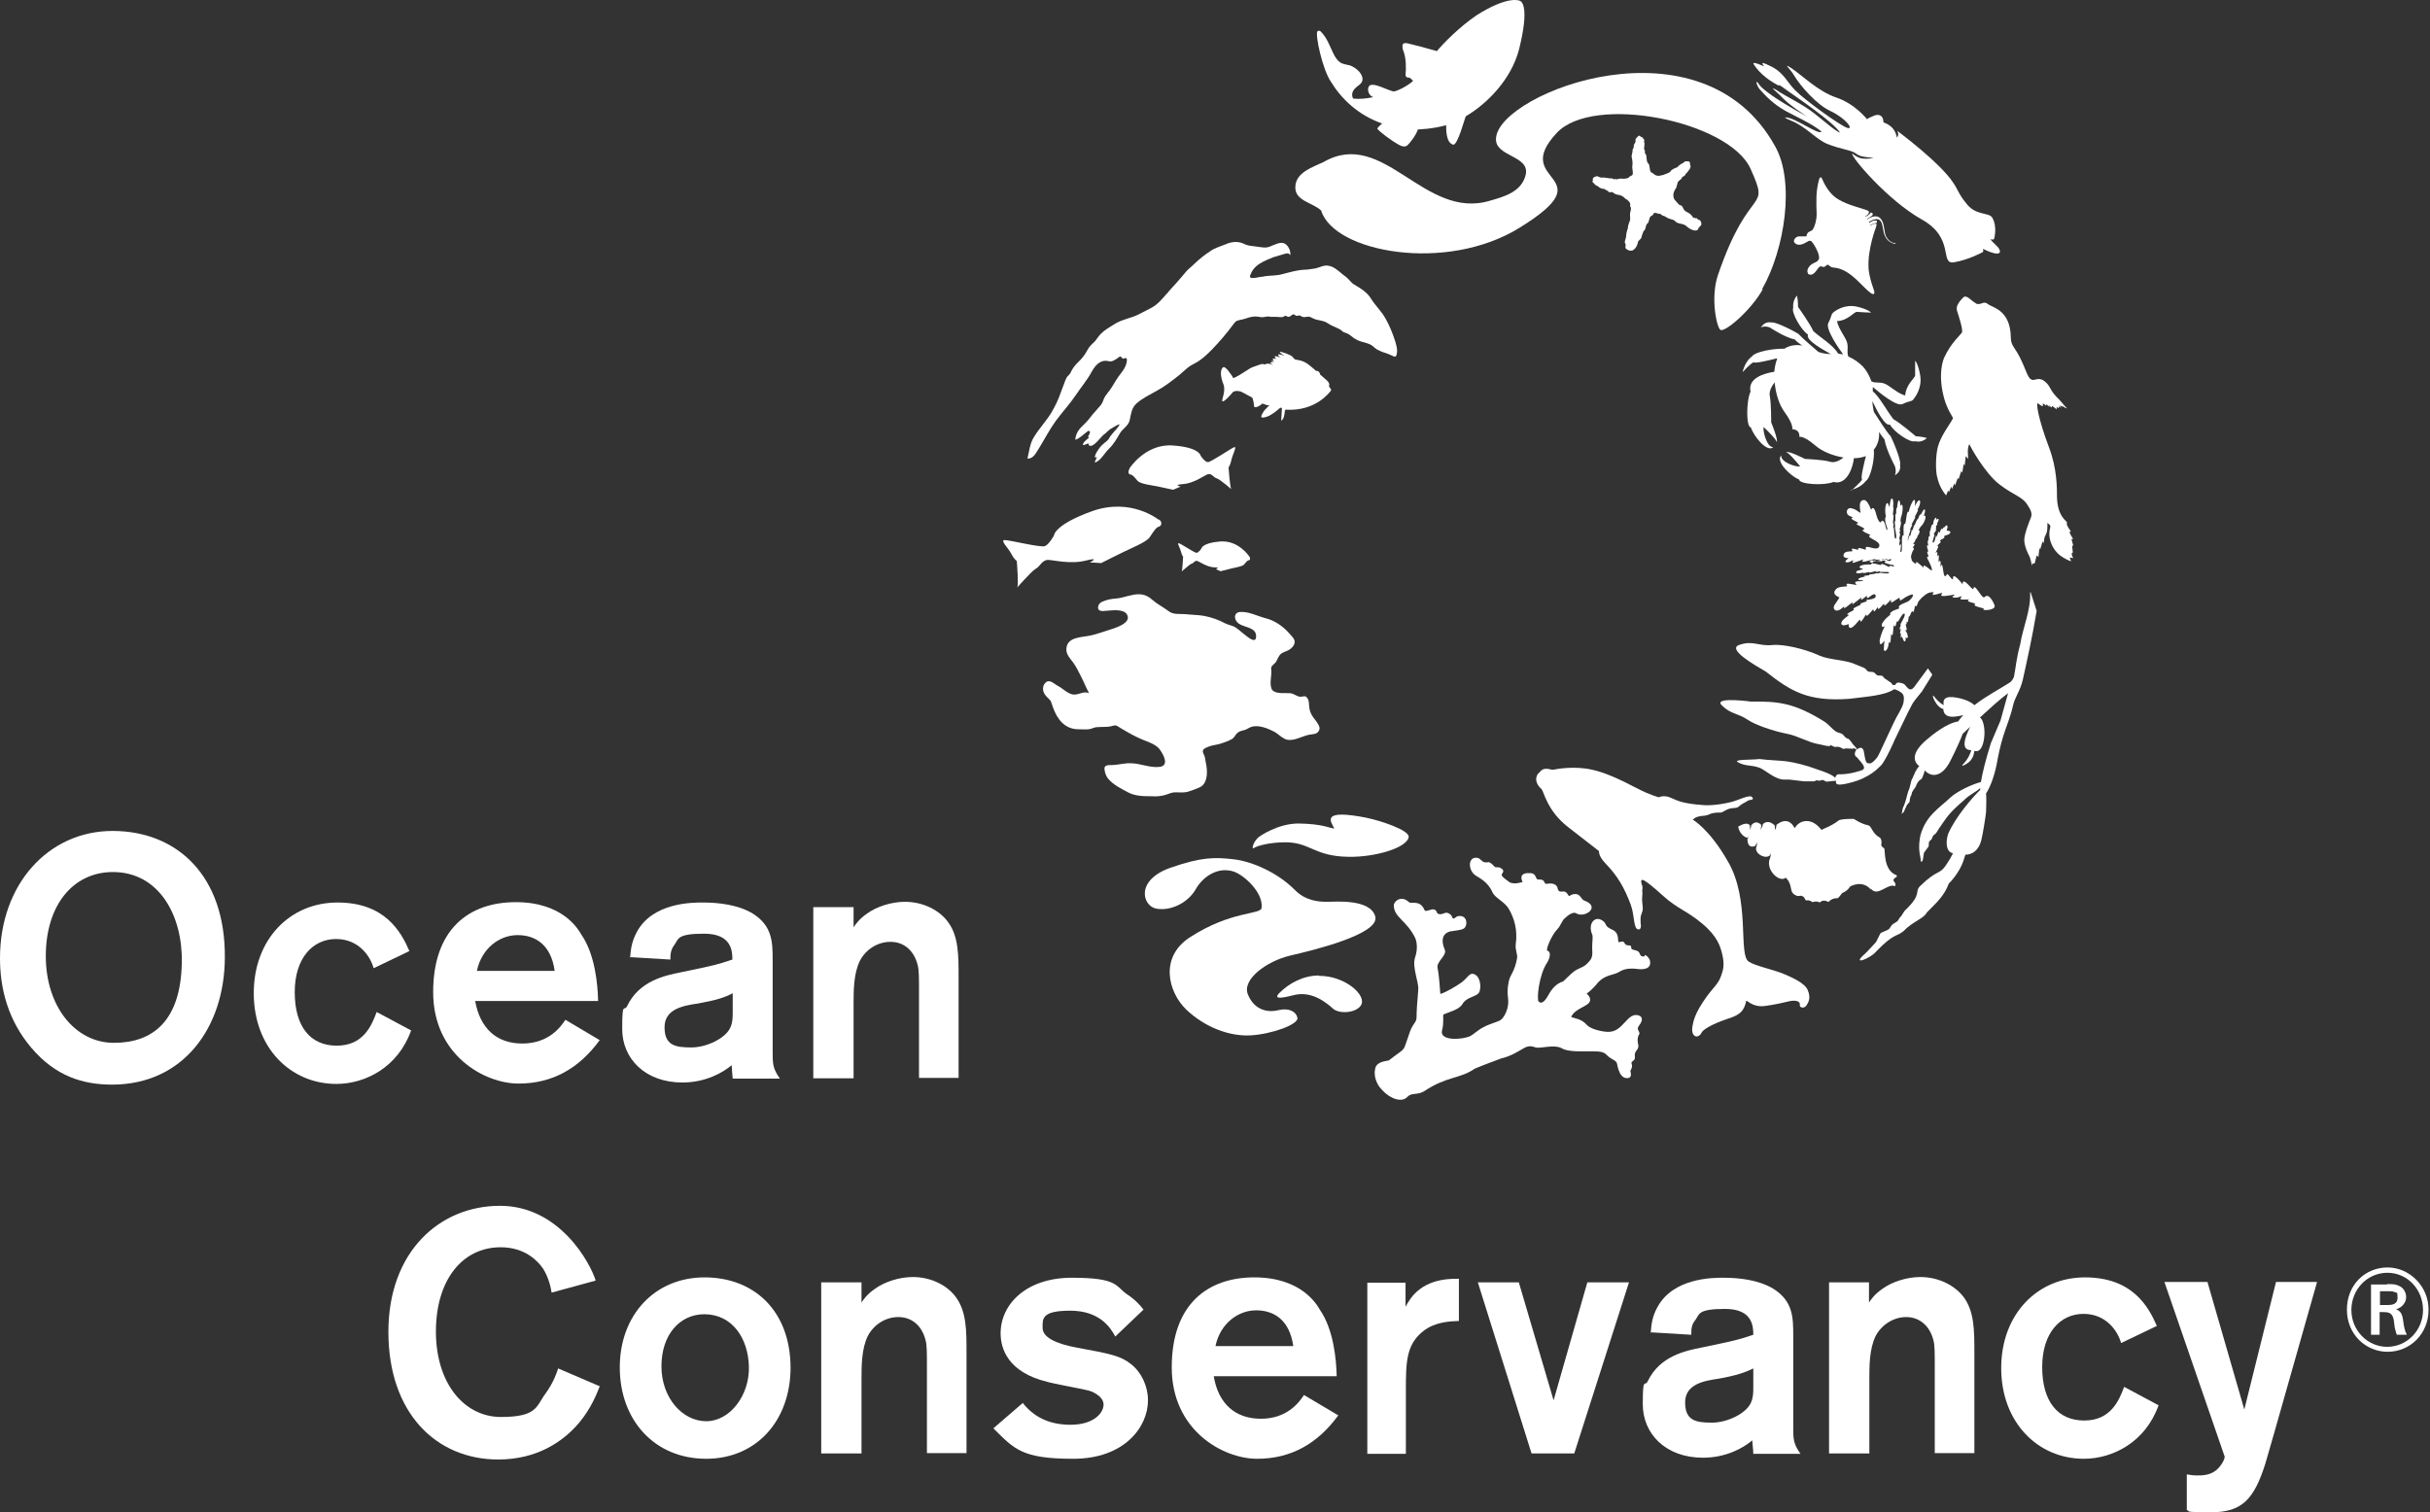
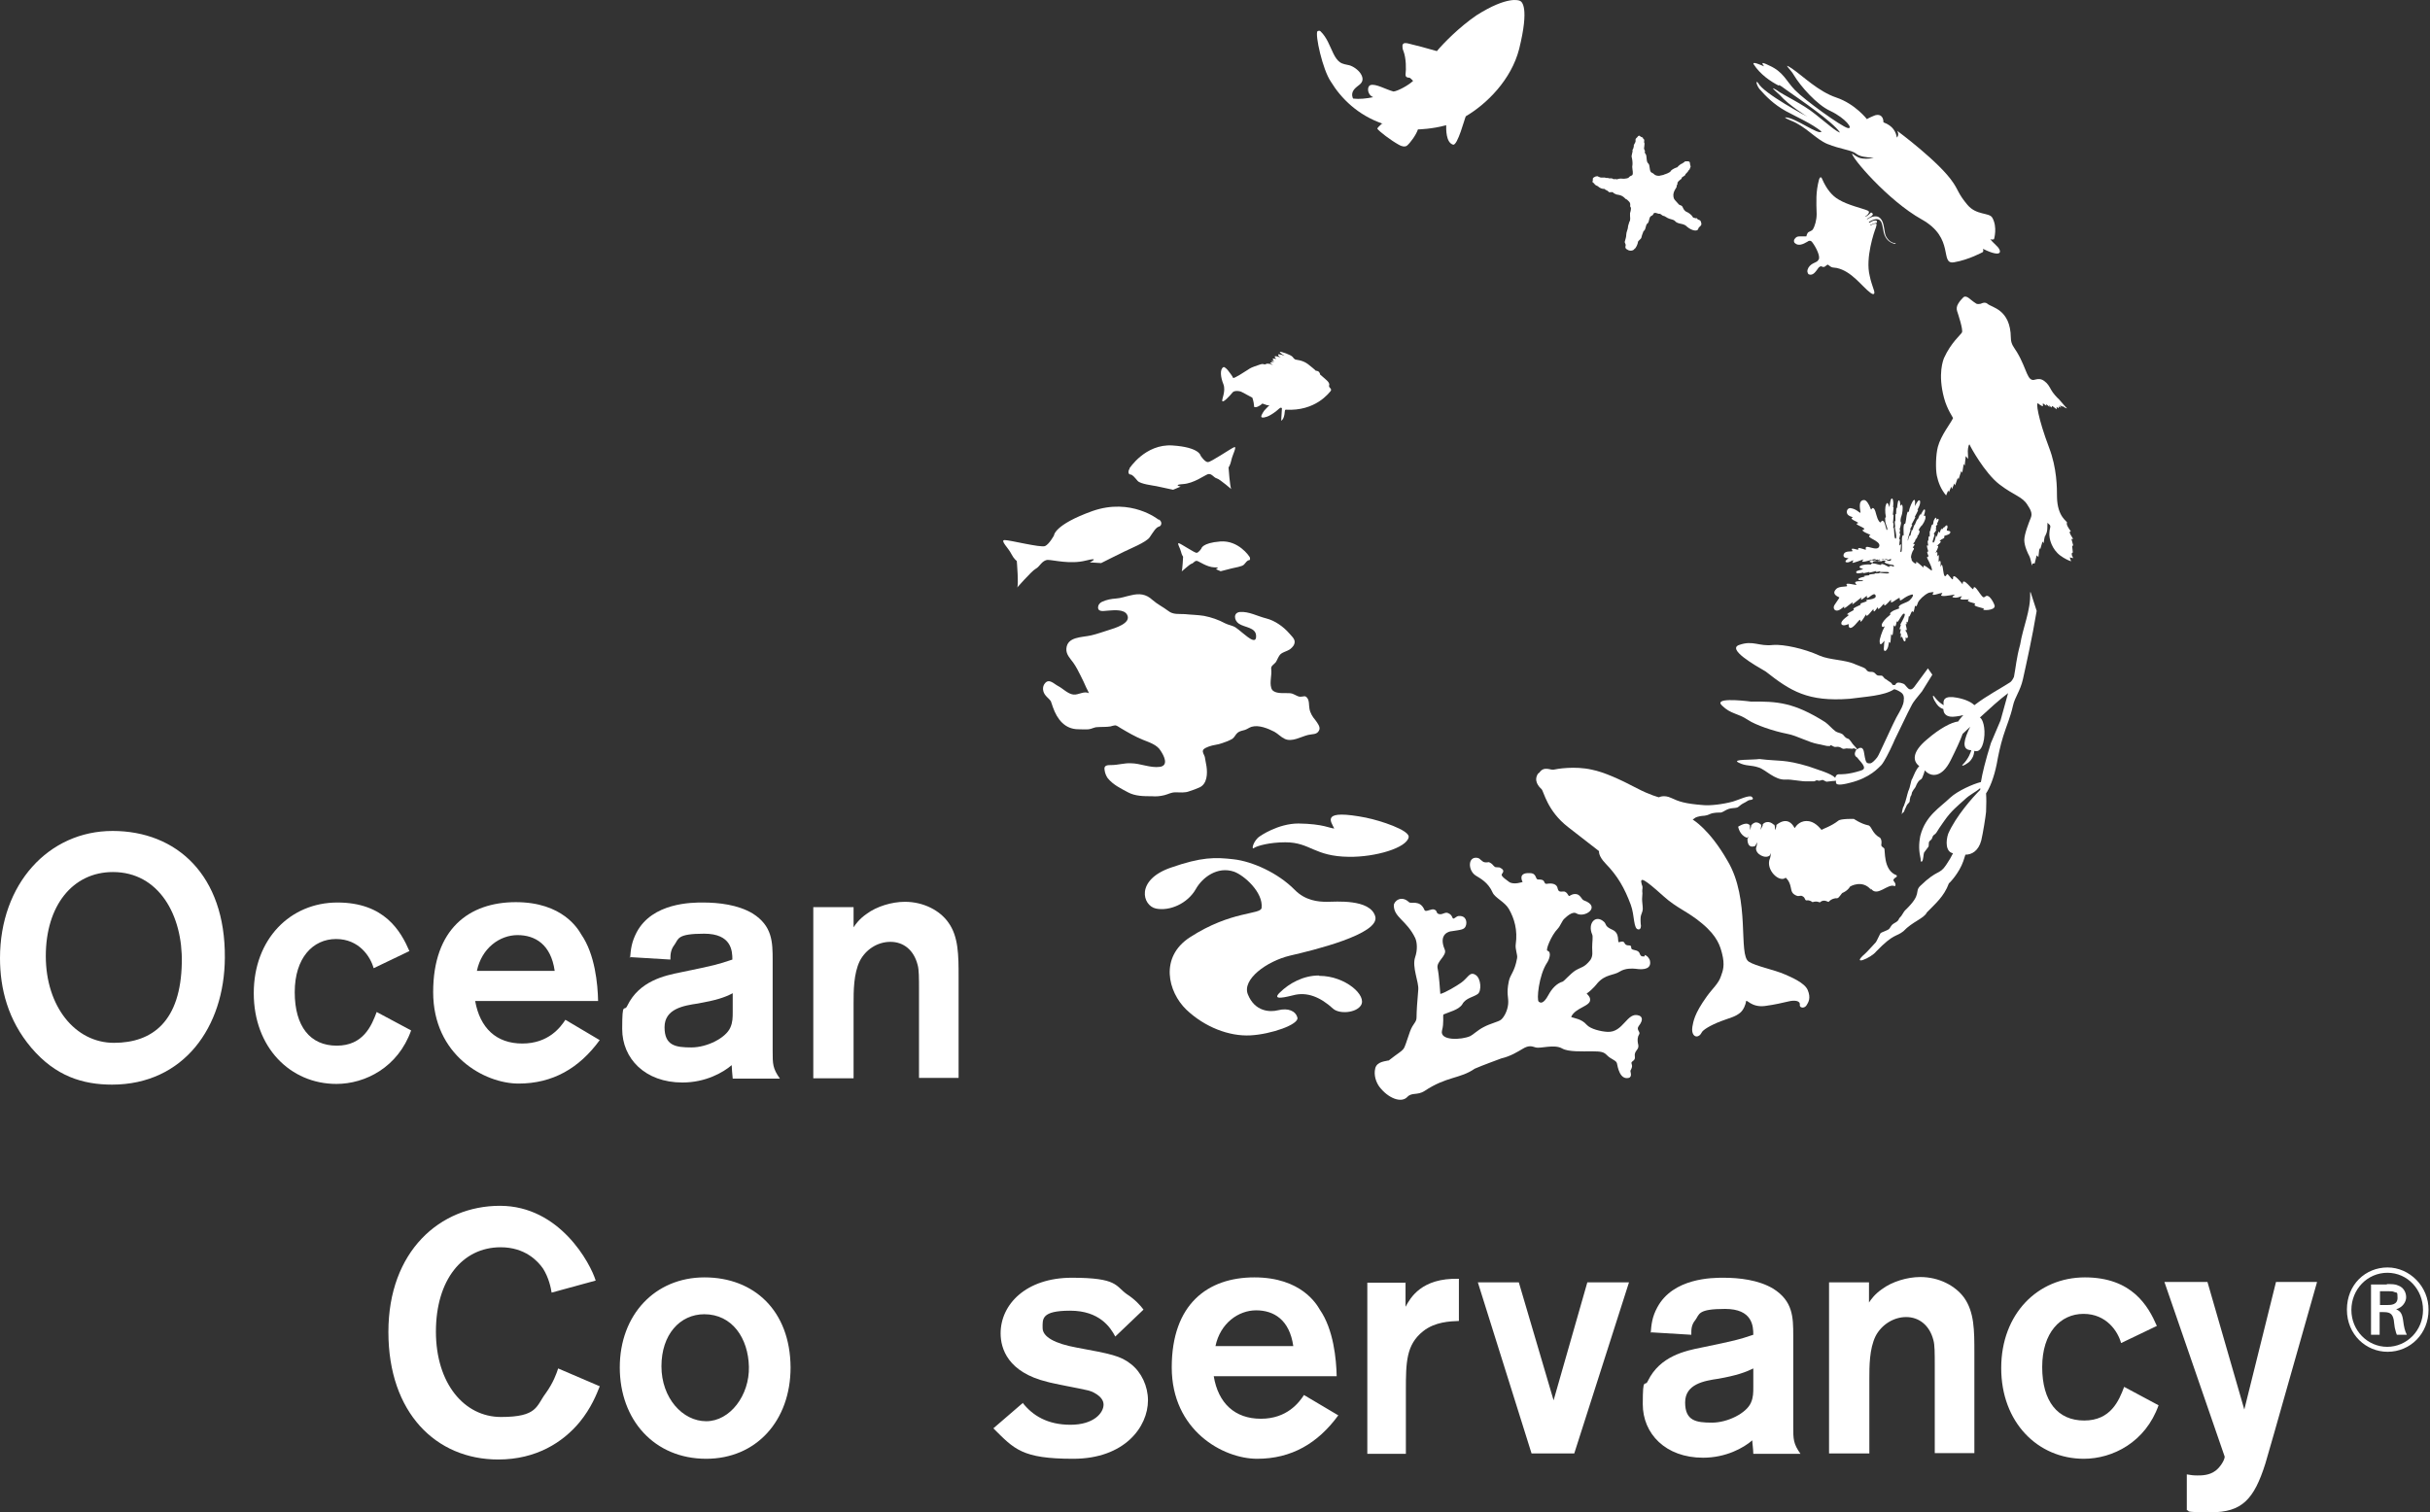
<svg xmlns="http://www.w3.org/2000/svg" width="100%" height="100%" overflow="visible" style="display: block;" viewBox="0 0 151 94" fill="none">
  <rect x="0" y="0" width="151" height="94" fill="#333333" stroke="none" />
  <g id="OC Logo">
    <path id="Vector" d="M105.377 13.572C105.334 13.528 105.227 13.572 105.184 13.484C105.142 13.396 105.013 13.286 104.906 13.22C104.842 13.176 104.735 13.154 104.692 13.088C104.607 12.999 104.628 12.999 104.543 12.845C104.5 12.757 104.371 12.757 104.329 12.713C104.243 12.625 104.136 12.493 104.072 12.427C104.008 12.361 103.943 12.185 104.008 11.964C104.05 11.832 104.115 11.744 104.179 11.634C104.2 11.59 104.157 11.546 104.243 11.436C104.179 11.326 104.436 11.149 104.5 11.105C104.436 10.995 104.756 10.951 104.735 10.819C104.778 10.797 104.842 10.709 104.885 10.665C104.885 10.643 104.97 10.533 104.992 10.533C104.992 10.489 105.056 10.401 105.056 10.335C104.97 10.159 105.099 10.004 104.799 10.026C104.735 10.026 104.671 10.026 104.649 10.092C104.607 10.092 104.585 10.136 104.543 10.159C104.5 10.159 104.329 10.269 104.222 10.401C104.179 10.401 103.858 10.533 103.815 10.643C103.772 10.731 103.451 10.841 103.43 10.841C103.387 10.885 103.152 10.907 103.109 10.929C102.788 10.929 102.809 10.797 102.638 10.731C102.467 10.665 102.553 10.269 102.424 10.159C102.274 10.048 102.36 9.696 102.253 9.564C102.146 9.432 102.253 9.432 102.21 9.366C102.168 9.3 102.146 9.189 102.168 9.167C102.168 9.079 102.189 9.057 102.189 8.947C102.189 8.947 102.189 8.859 102.168 8.859C102.146 8.837 102.189 8.771 102.168 8.683C102.125 8.595 102.103 8.661 102.082 8.551L101.975 8.507C101.954 8.507 101.911 8.463 101.889 8.441C101.825 8.419 101.782 8.463 101.74 8.529C101.697 8.573 101.654 8.595 101.633 8.661C101.633 8.683 101.633 8.749 101.633 8.793C101.611 8.881 101.568 8.925 101.526 9.013C101.526 9.079 101.526 9.145 101.504 9.167C101.504 9.256 101.44 9.3 101.44 9.322C101.483 9.432 101.354 9.652 101.397 9.784C101.419 9.85 101.461 10.114 101.44 10.269C101.397 10.401 101.483 10.665 101.461 10.797C101.44 10.951 101.354 10.885 101.247 10.995C101.162 11.105 101.055 11.084 100.969 11.105C100.884 11.127 100.713 11.084 100.648 11.105C100.434 11.127 100.584 11.172 100.37 11.127C100.37 11.127 100.285 11.172 100.156 11.084C100.113 11.084 100.006 11.084 99.985 11.084L99.921 11.061H99.814C99.814 11.061 99.664 11.017 99.643 11.039C99.6 11.039 99.557 11.039 99.493 11.039C99.45 11.039 99.3 10.973 99.258 10.951C99.129 10.951 98.937 11.061 98.98 11.149C98.98 11.216 98.98 11.216 98.958 11.282C98.937 11.348 99.001 11.326 99.022 11.37C99.129 11.48 99.108 11.502 99.279 11.568C99.429 11.7 99.536 11.744 99.707 11.744C99.75 11.81 99.878 11.832 99.942 11.898C99.985 12.008 100.156 11.898 100.242 11.964C100.263 12.03 100.349 12.03 100.413 12.075C100.477 12.118 100.734 12.075 100.969 12.317C100.991 12.361 101.055 12.383 101.098 12.405C101.098 12.405 101.247 12.537 101.269 12.581C101.354 12.757 101.247 12.779 101.333 12.889C101.376 12.955 101.312 13.198 101.29 13.242C101.29 13.286 101.29 13.374 101.29 13.418C101.29 13.462 101.333 13.682 101.247 13.792C101.205 13.969 101.162 14.012 101.162 14.123C101.162 14.233 101.055 14.431 101.055 14.585C101.055 14.739 101.012 14.827 100.969 15.004C100.927 15.092 101.055 15.158 101.012 15.29C100.969 15.422 101.055 15.488 101.119 15.51C101.247 15.62 101.504 15.598 101.568 15.466C101.654 15.444 101.782 15.136 101.782 15.048C101.782 14.96 101.996 14.849 101.996 14.761C102.039 14.563 102.125 14.409 102.125 14.365C102.274 14.321 102.253 13.969 102.36 13.902C102.51 13.814 102.446 13.484 102.617 13.418C102.745 13.374 102.767 13.22 102.788 13.242C102.916 13.198 103.023 13.308 103.13 13.286C103.195 13.286 103.302 13.418 103.366 13.418C103.451 13.418 103.58 13.55 103.729 13.594C103.901 13.638 104.05 13.682 104.093 13.748C104.136 13.814 104.286 13.88 104.414 13.902C104.649 13.947 104.735 13.991 104.842 14.101C105.163 14.365 105.484 14.387 105.527 14.233C105.548 14.079 105.762 14.057 105.719 13.88C105.655 13.572 105.591 13.77 105.42 13.55" fill="white" />
    <path id="Vector_2" d="M95.663 48.016C95.941 47.598 96.369 47.884 96.54 47.84C96.733 47.796 97.845 47.598 98.915 47.84C99.686 47.994 100.691 48.456 101.697 48.985C102.531 49.425 103.087 49.558 103.087 49.558C103.087 49.558 103.387 49.381 103.858 49.602C104.328 49.822 104.692 49.954 105.826 50.042C106.254 50.086 107.046 49.998 107.688 49.822C108.009 49.734 108.715 49.381 108.864 49.536C109.014 49.69 108.864 49.712 108.693 49.734C108.608 49.756 108.522 49.844 108.33 49.932C108.18 49.998 108.03 50.174 107.944 50.196C107.795 50.24 107.581 50.218 107.41 50.284C107.217 50.35 107.067 50.483 106.939 50.505C106.768 50.505 106.639 50.505 106.404 50.549C106.276 50.571 106.147 50.681 105.912 50.703C105.484 50.725 105.334 50.835 105.334 50.835L105.184 50.945C105.184 50.945 106.211 51.518 107.345 53.5C108.8 55.922 107.987 59.358 108.672 59.776C109.121 60.063 110.212 60.261 110.919 60.569C111.261 60.723 112.138 61.076 112.331 61.538C112.545 62.045 112.373 62.309 112.245 62.507C112.095 62.705 111.817 62.639 111.839 62.463C111.881 62.199 111.518 62.155 111.154 62.243C110.747 62.331 110.341 62.441 109.678 62.529C108.822 62.639 108.522 62.067 108.501 62.243C108.479 62.419 108.351 62.771 108.137 62.948C107.816 63.212 107.517 63.256 106.939 63.476C106.254 63.74 105.805 64.027 105.741 64.181C105.676 64.313 105.569 64.423 105.42 64.423C105.291 64.423 105.099 64.269 105.163 63.828C105.227 63.498 105.27 63.036 106.062 61.934C106.425 61.428 106.789 61.142 106.939 60.679C107.067 60.327 107.196 59.996 107.003 59.248C106.896 58.851 106.746 58.213 105.762 57.398C104.842 56.627 104.222 56.473 103.366 55.702C102.189 54.645 101.868 54.447 102.018 54.975C102.125 55.218 102.018 55.196 102.06 55.526C102.06 55.636 102.039 55.768 102.039 55.878C102.039 56.076 102.082 56.297 102.082 56.495C102.082 56.671 101.975 56.825 101.953 56.979C101.932 57.178 101.953 57.376 101.953 57.42C101.996 57.596 101.953 57.772 101.825 57.772C101.483 57.772 101.59 56.913 101.333 56.231C100.948 55.196 100.52 54.447 99.771 53.676C99.3 53.191 99.365 52.905 99.365 52.905C99.365 52.905 98.744 52.421 97.439 51.408C96.134 50.395 95.941 49.205 95.791 49.051C95.62 48.897 95.278 48.523 95.577 48.082" fill="white" />
    <path id="Vector_3" d="M119.819 41.519C119.819 41.519 119.028 42.598 118.942 42.709C118.75 42.951 118.6 42.841 118.493 42.709C118.364 42.576 118.386 42.51 118.108 42.444C117.915 42.4 117.83 42.444 117.765 42.576C117.723 42.576 117.68 42.576 117.637 42.576C117.573 42.576 117.573 42.466 117.487 42.422C117.402 42.378 117.273 42.268 117.166 42.202C117.102 42.202 117.016 42.026 116.952 42.004C116.888 41.982 116.738 42.004 116.674 41.982C116.589 41.96 116.503 41.806 116.417 41.783C116.31 41.739 116.203 41.783 116.096 41.739C115.989 41.695 115.968 41.585 115.882 41.541C115.733 41.453 115.497 41.387 115.305 41.299C114.641 40.991 113.7 41.035 113.058 40.748C112.095 40.308 110.833 40.044 110.191 40.088C109.292 40.198 108.95 39.779 108.073 40.088C107.303 40.352 109.036 41.343 109.72 41.739C111.261 42.951 112.331 43.633 114.941 43.435C115.882 43.303 117.081 43.259 117.701 42.841C117.765 42.841 117.979 42.929 118.129 43.039C118.322 43.171 118.322 43.391 118.3 43.501C118.3 43.611 118.3 43.788 118.022 44.272C117.787 44.647 117.466 45.373 117.166 46.012C116.931 46.496 116.738 46.959 116.653 47.069C116.503 47.267 116.332 47.421 116.246 47.443C115.947 47.487 115.947 47.333 115.882 47.069C115.818 46.783 115.84 46.408 115.54 46.496C115.497 46.496 115.455 46.541 115.412 46.584C115.348 46.474 115.241 46.386 115.134 46.254C115.069 46.166 114.984 46.034 114.898 45.946C114.834 45.902 114.748 45.902 114.684 45.836C114.62 45.792 114.556 45.682 114.492 45.638C114.363 45.549 114.192 45.549 114.064 45.461C113.828 45.285 113.636 45.043 113.422 44.889C111.475 43.656 110.426 43.589 108.822 43.611C108.137 43.523 106.489 43.369 107.003 43.854C107.559 44.404 107.987 44.316 108.629 44.757C109.1 45.065 110.17 45.439 111.068 45.615C111.667 45.726 112.373 46.144 112.994 46.254C113.165 46.276 113.358 46.342 113.507 46.364C113.572 46.364 113.657 46.386 113.721 46.364C113.743 46.364 113.721 46.32 113.764 46.32C113.85 46.342 113.914 46.408 114.021 46.43C114.085 46.43 114.214 46.408 114.278 46.43C114.342 46.43 114.449 46.518 114.513 46.541C114.577 46.562 114.706 46.518 114.748 46.518C114.877 46.541 115.005 46.518 115.069 46.541C115.155 46.541 115.176 46.496 115.219 46.518C115.283 46.541 115.326 46.562 115.369 46.584C115.326 46.629 115.305 46.673 115.283 46.739C115.219 46.893 115.283 47.025 115.412 47.091C115.561 47.311 116.096 47.752 115.668 47.884C114.834 48.17 114.278 48.126 114.278 48.126C114.107 48.126 114.064 48.258 114.042 48.346C113.764 48.06 112.994 47.862 112.395 47.642C110.854 47.179 110.576 47.333 109.335 47.179C108.864 47.245 107.581 47.179 108.03 47.399C108.501 47.642 108.779 47.532 109.292 47.708C109.677 47.818 110.298 48.501 110.94 48.456C111.368 48.434 111.924 48.589 112.352 48.567C112.459 48.567 112.609 48.567 112.716 48.567C112.78 48.567 112.801 48.523 112.887 48.501C112.951 48.501 113.015 48.545 113.08 48.523C113.122 48.523 113.208 48.478 113.251 48.478C113.293 48.478 113.465 48.589 113.507 48.589C113.55 48.589 113.85 48.545 113.893 48.545C113.935 48.545 114.021 48.545 114.085 48.523V48.567C114.085 48.611 114.085 48.677 114.107 48.699C114.149 48.765 114.299 48.831 114.962 48.655C116.225 48.346 116.738 47.708 116.909 47.553C117.081 47.355 117.402 46.739 117.658 46.166L117.723 46.012C118.514 44.36 118.75 43.898 118.814 43.788C118.878 43.656 119.156 43.303 119.434 42.973L120.076 41.938L119.798 41.541L119.819 41.519Z" fill="white" />
    <path id="Vector_4" d="M126.153 36.85C126.196 37.952 125.703 38.987 125.532 40.066C125.297 40.903 125.254 41.541 125.147 42.07C125.083 42.224 124.976 42.378 124.89 42.422C124.462 42.709 123.457 43.237 122.687 43.832C122.537 43.678 122.194 43.479 121.617 43.369C120.825 43.215 120.718 43.501 120.782 43.832C120.419 43.633 120.183 43.281 120.183 43.281C120.183 43.281 120.14 43.237 120.119 43.259C120.098 43.259 120.119 43.303 120.119 43.325C120.162 43.479 120.226 43.589 120.333 43.744C120.483 43.964 120.633 44.03 120.761 44.074C120.761 44.36 120.953 44.624 121.531 44.536C121.702 44.514 121.852 44.492 122.002 44.448C121.895 44.558 121.809 44.669 121.724 44.779C121.724 44.801 121.702 44.823 121.681 44.845C121.274 44.889 120.547 45.263 119.734 45.968C118.792 46.761 118.857 47.311 119.263 47.62C119.049 47.84 118.964 48.104 118.835 48.39C118.728 48.523 118.728 48.875 118.578 49.183C118.493 49.447 118.45 49.734 118.3 50.108C118.215 50.196 118.151 50.703 118.193 50.593C118.193 50.549 118.3 50.483 118.322 50.439C118.322 50.395 118.471 50.108 118.493 50.042C118.493 50.02 118.664 49.866 118.664 49.822C118.664 49.778 118.685 49.602 118.707 49.558C118.707 49.514 118.75 49.469 118.771 49.425C118.792 49.381 118.792 49.315 118.814 49.249C118.835 49.205 118.857 49.183 118.878 49.139C118.921 49.051 118.985 49.007 119.028 48.919C119.263 48.346 119.37 48.545 119.456 48.324C119.541 48.126 119.584 47.994 119.605 47.884C119.991 48.324 120.675 48.346 121.21 47.267C121.531 46.629 121.809 46.034 121.959 45.615C122.109 45.461 122.28 45.329 122.43 45.175C122.344 45.329 122.28 45.483 122.194 45.704C121.916 46.452 122.173 46.629 122.494 46.629C122.473 46.717 122.344 47.157 121.938 47.553C121.874 47.686 122.323 47.443 122.451 47.267C122.58 47.091 122.644 47.003 122.687 46.673C122.943 46.761 123.179 46.584 123.286 45.946C123.393 45.241 123.2 44.669 123.029 44.602C123.628 44.052 124.227 43.501 124.783 43.083L124.313 44.779L123.714 46.188C123.371 47.289 123.179 48.082 123.093 48.611C122.622 48.721 121.638 49.161 121.189 49.58C120.526 50.218 119.648 50.703 119.327 51.958C119.22 52.509 119.242 52.905 119.349 53.39C119.349 53.478 119.349 53.61 119.434 53.544C119.52 53.478 119.52 53.081 119.563 52.993C119.584 52.949 119.819 52.663 119.841 52.619C119.862 52.575 119.841 52.355 119.884 52.31C119.905 52.267 120.012 52.2 120.033 52.156C120.076 52.09 120.076 52.024 120.119 51.958C120.162 51.892 120.226 51.87 120.269 51.826C120.354 51.738 120.44 51.562 120.504 51.474C120.782 51.055 120.547 51.43 120.825 51.011C121.253 50.395 121.681 50.064 122.045 49.734C122.43 49.359 122.729 49.271 123.05 48.985C123.05 49.029 123.05 49.073 123.05 49.095C122.58 49.558 121.531 50.747 121.06 51.826C120.911 52.267 120.889 52.949 121.36 53.037C121.253 53.258 121.125 53.478 120.932 53.764C120.504 54.403 120.419 54.006 119.327 55.063C118.942 55.438 119.456 55.548 118.429 56.539C118.258 56.693 118.215 56.891 118.065 57.023C117.979 57.111 118.001 57.178 117.894 57.266C117.787 57.354 117.658 57.398 117.573 57.486C117.509 57.552 117.444 57.684 117.38 57.75C117.316 57.816 116.931 57.948 116.867 57.992C116.824 58.036 116.61 58.521 116.567 58.565C116.46 58.675 115.99 59.204 115.904 59.27C114.962 60.085 116.268 59.556 116.589 59.138C117.701 57.992 117.808 58.257 118.279 57.882C118.835 57.288 119.563 57.09 119.734 56.715C120.269 56.164 120.804 55.724 121.103 54.909C121.125 54.909 121.745 54.271 122.002 53.522C122.045 53.39 122.087 53.258 122.13 53.125C122.537 53.125 122.943 52.883 123.114 52.244C123.221 51.804 123.393 50.725 123.414 50.461C123.435 50.02 123.435 49.602 123.414 49.315C123.628 49.007 123.906 48.346 124.077 47.487C124.163 47.003 124.291 46.364 124.484 45.748C124.676 45.131 124.933 44.558 125.083 43.876C125.211 43.303 125.532 42.973 125.703 42.224C125.96 41.057 126.26 39.735 126.559 37.974L126.174 36.784L126.153 36.85Z" fill="white" />
    <path id="Vector_5" d="M116.246 55.218C116.653 55.812 117.316 54.865 117.744 55.085C117.872 54.975 117.68 54.777 117.658 54.733C117.637 54.623 117.808 54.535 117.808 54.535C117.808 54.535 117.915 54.491 117.851 54.403C116.995 54.094 117.166 52.795 117.081 52.729C117.017 52.663 116.867 52.619 116.91 52.465C116.931 52.31 116.91 52.156 116.824 52.068C116.31 51.804 116.31 51.319 116.075 51.297C115.647 51.209 115.198 50.901 115.198 50.901C115.198 50.901 114.385 50.879 114.235 51.011C113.786 51.364 113.272 51.518 113.187 51.584C113.187 51.584 112.866 51.143 112.459 51.055C111.881 50.945 111.625 51.319 111.518 51.474C111.09 50.637 110.426 51.253 110.384 51.275C110.384 51.364 110.384 51.407 110.298 51.606C110.298 51.43 110.298 51.297 110.234 51.253H110.212C109.956 51.011 109.656 51.077 109.528 51.253C109.571 51.275 109.485 51.407 109.399 51.584C109.421 51.407 109.464 51.319 109.442 51.275C109.442 51.275 109.335 51.143 109.164 51.121C108.993 51.099 108.865 51.253 108.865 51.253L108.822 51.297C108.822 51.364 108.779 51.496 108.736 51.606C108.758 51.452 108.736 51.319 108.736 51.297L108.693 51.253C108.651 51.253 108.629 51.209 108.608 51.209C108.372 51.143 108.009 51.386 108.009 51.386C108.009 51.386 108.094 51.914 108.544 52.068C108.544 52.068 108.608 52.09 108.651 51.98C108.629 52.112 108.586 52.134 108.586 52.134C108.586 52.839 109.078 52.575 109.078 52.575C109.078 52.575 109.121 52.465 109.185 52.355C109.185 52.553 109.121 52.707 109.121 52.707C109.078 53.103 109.72 53.412 109.977 53.169C109.977 53.125 109.977 53.213 110.041 53.015C110.041 53.191 109.977 53.412 109.977 53.368C109.699 54.072 110.576 54.887 110.961 54.557C110.961 54.557 111.197 54.711 111.282 55.173C111.325 55.416 111.368 55.548 111.603 55.658C111.796 55.746 111.817 55.658 111.946 55.68C112.181 55.768 112.117 55.878 112.224 55.966C112.309 55.966 112.416 55.922 112.63 56.076C112.951 55.966 113.101 56.142 113.101 56.076C113.358 55.856 113.615 56.098 113.636 56.054C113.786 55.878 114.042 55.812 114.149 55.834C114.299 55.834 114.428 55.482 114.535 55.482C114.855 55.328 114.962 55.107 114.962 55.107C114.962 55.107 115.711 54.645 116.268 55.306" fill="white" />
    <path id="Vector_6" d="M102.21 59.446C102.06 59.446 101.975 59.49 101.889 59.27C101.825 59.05 101.526 59.072 101.419 59.005C101.29 58.939 101.461 58.763 101.205 58.763C100.948 58.763 100.969 58.587 100.884 58.543C100.798 58.499 100.712 58.543 100.605 58.565C100.477 58.587 100.691 58.014 100.199 57.794C99.707 57.574 99.835 57.464 99.685 57.31C99.15 56.803 98.637 57.398 98.937 58.081C99.001 58.213 98.937 58.543 98.937 58.895C98.937 59.16 99.001 59.402 98.83 59.666C98.445 60.151 98.295 60.085 97.888 60.327C97.589 60.525 97.182 60.988 97.118 61.01C96.733 61.12 96.433 61.45 96.219 61.846C95.877 62.485 95.684 62.309 95.62 62.265C95.47 62.177 95.62 60.613 96.134 59.842C96.241 59.688 96.455 59.182 96.155 59.094C96.027 59.072 96.39 58.147 96.797 57.728C96.968 57.552 97.075 57.2 97.225 57.09C97.674 56.649 97.888 56.737 97.931 56.759C98.445 57.111 99.536 56.363 98.423 55.966C98.273 55.922 98.209 55.57 97.888 55.57C97.61 55.57 97.524 55.746 97.482 55.68C97.417 55.614 97.396 55.504 97.268 55.438C97.139 55.35 96.861 55.548 96.797 55.24C96.754 54.931 96.433 54.887 96.155 54.931C96.048 54.953 96.005 54.931 95.963 54.821C95.898 54.667 95.749 54.667 95.577 54.667C95.385 54.667 95.513 54.271 95.064 54.271C94.272 54.227 94.615 54.821 94.615 54.821C94.615 54.821 94.058 55.019 93.78 54.821C93.352 54.513 93.245 54.403 93.352 54.293C93.502 54.094 93.352 54.006 93.181 53.918C92.967 53.896 92.924 53.918 92.881 53.874C92.774 53.808 92.774 53.698 92.518 53.588C92.518 53.588 92.218 53.654 92.111 53.522C91.94 53.412 91.983 53.368 91.812 53.324C91.191 53.214 91.213 54.116 91.705 54.425C91.983 54.601 92.475 54.843 92.753 55.482C92.903 55.812 93.502 56.054 93.759 56.495C94.101 57.09 94.315 57.816 94.187 58.697C94.144 59.005 94.315 59.358 94.272 59.556C94.122 60.415 93.844 60.569 93.759 60.988C93.588 61.802 93.759 61.979 93.716 62.419C93.673 62.859 93.438 63.256 93.266 63.388C93.095 63.52 92.625 63.608 92.175 63.851C91.833 64.027 91.512 64.335 91.362 64.401C90.827 64.643 89.437 64.709 89.608 64.049C89.736 63.586 89.651 63.168 89.693 63.058C90.036 62.904 90.656 62.771 90.87 62.419C91.084 62.023 91.576 61.979 91.833 61.78C92.068 61.604 92.047 60.811 91.683 60.591C91.32 60.371 91.213 60.789 90.806 61.076C90.528 61.274 89.8 61.714 89.501 61.78C89.479 61.56 89.437 60.679 89.33 60.173C89.244 59.754 89.929 59.402 89.779 59.028C89.351 58.036 90.079 57.882 90.207 57.882C90.763 57.794 90.999 57.794 91.084 57.552C91.17 57.332 91.127 56.913 90.656 56.935C90.485 56.935 90.335 57.178 90.271 57.068C90.207 56.935 90.186 56.847 89.993 56.759C89.8 56.671 89.672 56.847 89.458 56.825C89.201 56.781 89.351 56.627 89.137 56.539C88.945 56.451 88.581 56.737 88.517 56.561C88.238 55.9 87.682 56.209 87.554 56.076C87.062 55.614 86.612 56.032 86.612 56.275C86.612 57.023 87.404 57.2 87.939 58.301C88.067 58.587 88.089 59.05 87.939 59.49C87.725 60.107 88.174 61.032 88.131 61.516C88.067 62.243 88.024 62.882 88.024 63.234C88.024 63.564 87.811 63.586 87.618 64.115C87.104 65.546 87.468 64.996 86.291 65.921H86.249C86.142 65.965 85.564 65.965 85.457 66.405C85.35 66.846 85.521 67.286 85.714 67.55C86.249 68.255 87.062 68.585 87.447 68.189C87.725 67.881 88.067 68.101 88.517 67.815C89.907 66.89 90.72 67.066 91.64 66.427C92.197 66.185 93.01 65.899 93.288 65.789C93.866 65.656 94.315 65.37 94.615 65.194C94.978 64.974 95.149 65.018 95.428 65.106C95.727 65.194 96.583 64.886 97.075 65.172C97.46 65.392 98.316 65.348 98.915 65.348C99.514 65.348 99.664 65.392 99.857 65.59C100.113 65.855 100.434 65.899 100.477 66.097C100.52 66.295 100.648 67.132 101.205 67C101.461 66.934 101.29 66.559 101.312 66.559C101.483 66.251 101.397 66.207 101.376 66.075C101.376 65.943 101.632 65.943 101.59 65.678C101.526 65.304 101.868 65.26 101.804 64.952C101.718 64.621 101.782 64.401 101.846 64.313C101.975 64.137 101.654 64.027 101.825 63.785C102.189 63.322 101.975 63.168 101.846 63.124C101.098 62.859 100.884 64.203 99.878 64.137C99.472 64.115 98.83 63.961 98.594 63.696C98.273 63.322 97.824 63.3 97.631 63.212C97.888 62.617 98.872 62.551 98.808 62.111C98.808 61.979 98.701 61.868 98.594 61.758C98.979 61.494 99.257 61.12 99.257 61.12C99.75 60.547 100.285 60.635 100.648 60.393C100.991 60.173 101.44 60.195 101.633 60.217C102.21 60.305 102.617 60.195 102.531 59.732C102.51 59.578 102.339 59.38 102.189 59.358" fill="white" />
-     <path id="Vector_7" d="M109.506 17.955C110.897 15.51 111.56 11.282 110.298 9.079C105.741 0.865 93.224 5.754 92.967 8.551C92.817 9.762 95.085 9.63 94.807 10.863C94.55 11.942 93.438 12.229 92.603 12.471C88.495 13.726 85.992 7.912 82.248 10.07C81.606 10.379 80.514 10.709 80.493 11.612C80.45 12.493 81.563 12.581 82.098 13.088C82.889 15.686 89.886 16.986 94.443 14.145C99.857 10.797 93.78 11.436 96.733 8.265C99.001 5.82 107.431 7.516 108.779 10.489C110.041 13.308 108.736 11.282 106.746 17.118C106.276 18.527 106.682 20.399 106.917 20.509C107.217 20.642 108.8 19.298 109.528 17.999" fill="white" />
    <path id="Vector_8" d="M85.863 7.692C85.714 7.824 85.585 7.956 85.585 8C85.714 8.176 86.398 8.705 86.912 8.991C87.083 9.101 87.297 9.145 87.425 9.057C87.639 8.881 88.003 8.375 88.11 8.044C88.131 8.044 89.03 8.022 89.865 7.78C89.865 8.022 89.843 8.859 90.292 8.991C90.571 9.079 91.02 7.34 91.084 7.229C92.389 6.459 93.908 4.961 94.4 3.045C95.042 0.446 94.572 0.094 94.443 0.05C94.4 0.028 93.694 -0.28 91.747 0.953C90.656 1.702 89.693 2.693 89.287 3.177C88.538 2.957 88.089 2.847 87.468 2.693C87.318 2.671 87.19 2.649 87.147 2.825C87.147 2.913 87.147 3.045 87.211 3.177C87.382 3.618 87.382 4.3 87.34 4.631C87.34 4.785 87.425 4.829 87.575 4.829C87.618 4.829 87.704 4.917 87.811 5.027C87.511 5.313 86.848 5.666 86.591 5.688C86.099 5.556 85.478 5.181 85.157 5.291C85.007 5.335 84.922 5.666 85.157 5.93C85.222 5.974 85.264 6.018 85.329 6.04C84.9 6.128 84.473 6.172 84.088 6.128C84.045 6.084 84.045 5.996 84.023 5.93C84.002 5.6 84.28 5.424 84.473 5.269C84.729 5.071 84.708 4.829 84.558 4.587C84.408 4.344 84.088 4.124 83.852 4.058C83.681 4.014 83.424 3.992 83.253 3.86C83.103 3.75 82.975 3.574 82.847 3.309C82.611 2.825 82.461 2.34 82.055 1.944C81.991 1.878 81.905 1.922 81.862 1.944C81.713 2.164 82.183 4.322 82.697 5.071C83.339 6.128 84.387 7.163 85.928 7.692" fill="white" />
    <path id="Vector_9" d="M82.59 23.945C82.611 23.923 82.633 23.813 82.44 23.637C82.247 23.46 82.034 23.284 82.034 23.284C82.034 23.284 82.034 23.218 81.969 23.13C81.905 23.042 81.755 23.042 81.755 23.042C81.755 23.042 81.798 23.042 81.263 22.623C80.9 22.359 80.536 22.381 80.472 22.337C80.407 22.293 80.386 22.271 80.322 22.183C80.215 22.051 79.573 21.831 79.53 21.875C79.487 21.919 79.83 22.117 79.83 22.117C79.83 22.117 79.423 21.963 79.423 22.051C79.423 22.139 79.594 22.227 79.594 22.227C79.594 22.227 79.188 22.073 79.209 22.183C79.209 22.183 79.316 22.337 79.295 22.315C79.252 22.315 79.102 22.249 79.081 22.315L79.166 22.425C79.124 22.403 78.974 22.469 78.974 22.469C78.974 22.469 79.166 22.513 79.209 22.513C79.166 22.513 78.931 22.513 78.931 22.558L79.102 22.69C79.102 22.69 78.974 22.645 78.931 22.623C78.888 22.623 78.738 22.579 78.674 22.623C78.525 22.712 78.567 22.558 78.268 22.668C77.754 22.844 77.754 22.844 77.519 22.998C77.369 23.086 76.663 23.57 76.62 23.482C76.599 23.394 76.385 23.13 76.321 23.042C76.257 22.954 76.085 22.778 76.021 22.822C75.786 22.954 75.85 23.46 76.021 23.879C76.192 24.319 75.893 24.848 75.957 24.936C76.021 25.024 76.385 24.65 76.599 24.385C76.684 24.275 77.027 24.275 77.198 24.385C77.433 24.517 77.818 24.716 77.818 24.716C77.818 24.716 77.904 24.936 77.925 25.2C77.925 25.288 77.925 25.31 78.011 25.31C78.204 25.31 78.439 25.09 78.439 25.09C78.439 25.09 78.375 25.046 78.653 25.156C78.76 25.2 78.824 25.2 78.888 25.178C78.824 25.244 78.738 25.332 78.653 25.42C78.546 25.509 78.375 25.795 78.375 25.883C78.375 25.971 78.503 25.971 78.632 25.927C78.76 25.905 78.931 25.817 79.124 25.685C79.338 25.553 79.487 25.376 79.552 25.354C79.616 25.31 79.659 25.376 79.659 25.376C79.659 25.376 79.637 25.663 79.637 25.751C79.637 25.839 79.594 26.191 79.637 26.147C79.68 26.103 79.744 26.037 79.787 25.883C79.851 25.707 79.808 25.465 79.894 25.465C81.755 25.575 82.59 24.407 82.675 24.319C82.761 24.231 82.675 24.143 82.675 24.143C82.675 24.143 82.568 24.033 82.59 24.011" fill="white" />
    <path id="Vector_10" d="M116.888 13.77C117.038 14.101 116.995 14.409 117.145 14.695C117.337 15.092 117.722 15.158 117.765 15.158C117.808 15.158 117.808 15.136 117.765 15.114C117.722 15.114 117.402 15.092 117.188 14.673C117.081 14.431 117.102 14.012 116.952 13.726C116.717 13.264 116.268 13.484 116.054 13.616C116.054 13.616 116.032 13.638 116.011 13.616C116.011 13.616 116.011 13.594 116.032 13.594C116.139 13.528 116.31 13.44 116.353 13.374C116.439 13.286 116.268 13.176 116.246 13.22C116.203 13.286 116.075 13.396 115.947 13.462C115.947 13.462 115.925 13.462 115.904 13.462C115.904 13.462 115.904 13.44 115.925 13.44C116.011 13.396 116.118 13.286 116.139 13.198C116.139 13.11 116.075 13.11 116.054 13.088C115.754 12.955 114.834 12.757 114.256 12.405C113.828 12.163 113.486 11.722 113.229 11.127C113.165 10.951 113.079 11.017 113.037 11.15C112.823 11.964 112.866 12.515 112.887 13.308C112.887 13.66 112.78 14.057 112.652 14.255C112.587 14.365 112.395 14.387 112.331 14.475C112.288 14.541 112.266 14.607 112.245 14.695C112.117 14.695 111.945 14.695 111.817 14.695C111.71 14.695 111.625 14.717 111.539 14.827C111.453 14.915 111.453 15.048 111.539 15.114C111.753 15.312 112.052 15.18 112.309 15.026C112.395 14.96 112.48 14.938 112.566 15.004C112.716 15.158 113.079 15.774 113.037 16.061C113.037 16.105 112.972 16.193 112.93 16.237C112.801 16.325 112.694 16.347 112.566 16.435C112.416 16.545 112.309 16.699 112.309 16.875C112.309 16.92 112.352 17.03 112.395 17.052C112.673 17.162 112.844 16.854 112.994 16.655C113.015 16.611 113.101 16.567 113.144 16.545C113.208 16.567 113.293 16.611 113.358 16.589C113.443 16.567 113.55 16.413 113.593 16.457C113.871 16.677 113.871 16.611 114.128 16.655C115.069 16.854 115.69 17.8 116.225 18.197C116.46 18.373 116.503 18.241 116.46 18.087C116.353 17.756 116.246 17.47 116.182 17.14C115.904 16.039 116.46 14.409 116.567 14.145C116.588 14.057 116.653 13.902 116.567 13.902C116.439 13.902 116.353 13.947 116.246 14.012H116.203C116.203 14.012 116.203 13.991 116.225 13.991C116.417 13.88 116.503 13.88 116.588 13.858C116.631 13.858 116.653 13.792 116.631 13.77C116.631 13.726 116.588 13.704 116.524 13.704C116.396 13.704 116.289 13.77 116.182 13.836C116.182 13.836 116.139 13.858 116.139 13.836C116.139 13.836 116.139 13.814 116.139 13.792C116.353 13.66 116.738 13.484 116.888 13.792" fill="white" />
-     <path id="Vector_11" d="M114.962 30.464C114.962 30.464 115.604 30.354 115.925 29.913C116.246 29.737 116.503 28.504 116.439 27.953C116.695 27.645 116.802 27.226 116.76 26.852C116.888 27.028 117.038 27.248 117.102 27.314C117.209 27.975 117.744 28.966 117.744 28.966C117.744 28.966 117.872 29.297 117.744 29.539C118.065 29.363 118.108 29.098 118.065 28.878C118.15 28.746 117.829 27.821 117.487 27.116C117.252 26.874 116.717 26.037 116.439 25.597C116.396 25.376 116.353 25.156 116.353 24.936C116.567 25.398 117.123 26.522 117.444 26.39C117.637 26.808 118.707 27.557 119.006 27.424C119.327 27.513 119.605 27.358 119.734 27.226C119.456 27.138 119.049 27.116 119.049 27.116C119.049 27.116 118.043 26.257 117.658 26.059C117.273 25.575 116.781 24.65 116.375 24.319C116.375 24.231 116.375 24.143 116.375 24.055C116.717 24.341 117.851 25.31 118.236 25.112C118.621 24.914 118.749 24.98 118.878 24.848C119.006 24.694 119.434 24.143 119.327 23.372C119.199 22.579 119.006 22.425 119.006 22.425C119.006 22.425 119.006 23.152 119.006 23.328C119.006 23.504 118.45 23.857 118.386 24.584C117.894 24.451 117.402 23.945 117.081 23.835C116.76 23.725 116.524 23.835 116.289 23.703C116.161 23.328 115.947 22.976 115.754 22.778C115.54 22.558 115.219 22.315 114.855 22.161C114.748 21.875 114.855 21.677 114.791 21.346C114.727 20.994 114.256 20.487 114.149 19.959C114.834 19.937 115.219 19.364 115.39 19.386C115.561 19.408 116.268 19.43 116.268 19.43C116.268 19.43 116.118 19.232 115.369 19.056C114.62 18.902 114.064 19.298 113.914 19.43C113.764 19.562 113.828 19.672 113.614 20.069C113.4 20.443 114.32 21.743 114.534 22.029C114.427 22.007 114.342 22.007 114.235 21.985C113.85 21.39 113.122 20.994 112.673 20.575C112.502 20.157 111.731 19.078 111.731 19.078C111.731 19.078 111.732 18.659 111.667 18.373C111.539 18.505 111.389 18.791 111.432 19.122C111.282 19.43 111.967 20.575 112.352 20.796C112.159 21.148 113.422 21.809 113.764 22.007C113.507 22.007 113.251 21.963 112.994 21.875C112.694 21.61 111.988 21.016 111.753 20.752C111.09 20.355 110.212 19.981 110.084 20.047C109.87 20.003 109.613 20.047 109.421 20.355C109.656 20.223 109.977 20.355 109.977 20.355C109.977 20.355 110.897 20.972 111.539 21.104C111.582 21.192 111.86 21.39 111.988 21.478C111.625 21.412 111.218 21.456 110.876 21.677C110.234 21.654 109.057 21.853 108.864 22.161C108.415 22.469 108.287 23.13 108.287 23.13C108.287 23.13 108.757 22.602 108.971 22.513C109.014 22.623 110.084 22.359 110.426 22.271C110.426 22.271 110.426 22.293 110.426 22.315C110.341 22.558 110.277 22.822 110.255 23.108C109.677 23.196 108.586 23.482 108.779 24.341C108.501 24.936 108.501 26.566 108.8 26.566C108.95 27.072 109.784 28.151 110.191 27.799C109.763 27.799 109.528 26.72 109.592 26.544C109.806 26.742 110.426 27.358 110.405 27.491C110.512 27.336 110.063 26.257 110.063 26.257C110.063 26.257 110.063 25.046 109.977 24.628C109.891 24.253 110.212 23.857 110.277 23.769C110.341 24.474 110.555 25.156 110.897 25.619C111.475 26.412 111.368 26.676 111.368 26.676C111.368 26.676 111.582 26.676 111.71 26.808C111.838 26.94 111.817 27.16 111.817 27.16C111.817 27.16 112.052 27.05 112.801 27.689C113.229 28.063 113.893 28.328 114.556 28.438C114.449 28.526 114.064 28.812 113.721 28.702C113.315 28.57 112.159 28.526 112.159 28.526C112.159 28.526 111.132 27.997 110.983 28.107C111.111 28.085 111.667 28.746 111.86 28.988C111.667 29.054 110.64 28.746 110.683 28.305C110.319 28.702 111.304 29.627 111.796 29.803C111.796 30.111 113.358 30.199 113.935 29.957C114.813 30.199 115.176 28.9 115.198 28.482C115.454 28.482 115.711 28.438 115.947 28.349C115.882 28.614 115.583 29.759 115.711 29.803C115.604 30.001 115.069 30.464 115.069 30.464" fill="white" />
    <path id="Vector_12" d="M128.741 34.384L128.806 34.34L128.763 33.943L128.827 33.899L128.72 33.503H128.827C128.827 33.481 128.463 32.996 128.677 33.041C128.72 33.041 128.356 32.644 128.442 32.49C128.485 32.402 127.843 32.16 127.821 30.882C127.821 30.332 127.821 29.098 127.329 27.821C126.645 26.015 126.473 24.892 126.666 25.09C126.73 25.156 126.966 25.288 126.944 25.244C126.944 25.156 126.944 25.068 126.944 25.068L127.158 25.222V25.112C127.137 25.112 127.372 25.31 127.372 25.31L127.308 25.178L127.479 25.332C127.479 25.332 127.5 25.222 127.543 25.244C127.629 25.31 127.8 25.442 127.8 25.442V25.288C127.779 25.288 127.928 25.377 127.928 25.377V25.266C127.95 25.266 128.142 25.398 128.057 25.31C127.993 25.244 128.014 25.2 128.014 25.2L128.185 25.288C128.185 25.288 128.142 25.156 128.185 25.244C128.228 25.31 128.506 25.442 128.421 25.355C128.335 25.288 128.078 24.958 127.95 24.826C127.8 24.694 127.565 24.43 127.458 24.231C127.351 24.033 127.244 23.835 127.03 23.681C126.816 23.526 126.645 23.549 126.473 23.593C125.96 23.769 125.981 22.976 125.339 21.897C125.168 21.61 124.954 21.412 124.954 20.994C124.933 19.21 123.756 19.122 123.499 18.88C123.35 18.748 123.114 18.858 123.093 18.88C123.007 18.88 122.943 18.924 122.815 18.88C122.708 18.814 122.558 18.703 122.451 18.615C122.258 18.439 122.087 18.373 121.98 18.505C121.873 18.615 121.788 18.703 121.681 18.88C121.574 19.056 121.574 19.21 121.616 19.342C121.659 19.474 122.002 20.487 121.916 20.664C121.852 20.796 121.231 21.302 120.803 22.249C120.761 22.359 120.397 23.218 120.803 24.738C120.996 25.465 121.381 25.971 121.36 25.993C121.21 26.323 120.611 27.05 120.418 27.777C120.29 28.262 120.269 29.12 120.354 29.561C120.44 29.979 120.611 30.42 120.932 30.794L121.06 30.486L121.103 30.596L121.253 30.244L121.296 30.398L121.445 30.045L121.488 30.177L121.659 29.693L121.702 29.803L121.873 29.274L121.937 29.385L122.023 28.834L122.087 28.944L122.151 28.35L122.301 28.526C122.301 28.416 122.28 28.151 122.28 28.041C122.28 27.821 122.365 27.513 122.408 27.667C122.408 27.711 123.328 29.407 124.248 30.111C125.168 30.816 125.682 30.86 126.003 31.411C126.131 31.609 126.324 31.895 126.195 32.182C126.088 32.446 125.789 33.195 125.789 33.569C125.789 33.943 126.024 34.428 126.088 34.538C126.195 34.736 126.259 35.155 126.259 35.155L126.302 35.023H126.431C126.431 35.045 126.559 34.516 126.559 34.516L126.666 34.626L126.73 34.053L126.773 34.164L126.923 33.657L126.987 33.767C126.987 33.767 127.073 33.173 127.094 33.327C127.094 33.327 127.094 33.371 127.094 33.393C127.094 33.327 127.094 33.261 127.137 33.217C127.222 33.041 127.222 32.82 127.222 32.82C127.222 32.886 127.222 32.468 127.244 32.49C127.286 32.6 127.458 32.6 127.393 32.82C127.372 32.908 127.351 33.018 127.351 33.106C127.308 33.503 127.522 34.164 128.035 34.538C128.271 34.714 128.527 34.824 128.527 34.824L128.699 34.89L128.613 34.648L128.827 34.692L128.741 34.494V34.384Z" fill="white" />
    <path id="Vector_13" d="M110.555 5.291C110.619 5.313 110.683 5.358 110.747 5.402C110.919 5.534 111.09 5.644 111.239 5.754C111.732 6.106 113.893 7.56 114.342 8.243C114.064 8.154 113.636 7.758 112.801 7.097C111.988 6.437 110.876 5.952 110.362 5.578C109.87 5.291 110.491 5.798 110.598 5.908C111.154 6.547 112.309 7.251 112.309 7.251C112.309 7.251 109.592 5.82 109.25 5.159C109.078 4.939 109.143 5.291 109.335 5.534C109.72 5.974 110.212 6.481 110.961 6.899C111.732 7.318 112.566 7.67 113.187 8.176C113.037 8.441 111.582 7.318 110.961 7.296C110.94 7.296 110.812 7.296 111.282 7.494C112.202 7.846 112.844 8.661 113.55 8.947C114.363 9.278 115.048 9.322 115.326 9.542C115.561 9.74 115.968 9.784 116.439 9.806C116.096 9.894 115.775 9.872 115.604 9.828C115.369 9.762 115.091 9.542 115.091 9.542C115.027 9.762 117.295 12.449 119.413 13.638C121.51 14.805 120.504 16.457 121.424 16.303C122.344 16.149 123.221 15.664 123.221 15.664C123.221 15.664 123.264 15.576 123.221 15.466C124.462 16.083 124.441 15.598 124.013 15.224C123.885 15.114 123.778 14.982 123.671 14.871C123.778 14.915 123.906 14.871 123.906 14.871C123.906 14.871 124.141 14.123 123.799 13.528C123.607 13.198 122.815 13.396 122.259 12.735C121.702 12.075 121.681 11.81 121.381 11.37C120.547 10.092 117.894 8.132 117.894 8.132C117.894 8.132 118.043 8.375 117.872 8.551C117.808 8.198 117.637 7.824 117.038 7.604C117.038 7.163 116.738 7.053 116.417 7.207C116.096 7.34 116.011 7.406 116.011 7.406C116.011 7.406 115.283 6.459 114.107 6.062C112.994 5.688 112.053 4.741 111.346 4.256C110.705 3.838 111.282 4.322 111.475 4.675C111.881 5.358 112.908 6.525 113.743 6.899C114.706 7.362 115.198 8.044 114.813 7.956C114.428 7.868 112.138 6.216 111.539 5.6C110.983 5.027 110.833 4.477 109.956 4.08C109.87 4.036 109.549 3.882 109.528 3.926C109.485 3.97 109.592 4.058 109.613 4.124C109.421 4.036 108.864 3.794 108.971 3.992C109.378 4.631 110.041 5.071 110.512 5.313" fill="white" />
    <path id="Vector_14" d="M123.307 37.115C123.157 37.269 122.686 36.146 122.622 36.608C122.601 36.762 121.938 35.749 121.959 36.322C121.959 36.322 121.338 35.507 121.36 35.947C121.36 36.212 121.039 35.573 120.975 35.705C120.697 36.234 120.782 34.692 120.59 35.221C120.547 35.331 120.675 34.692 120.483 34.912C120.418 35 120.568 34.252 120.376 34.582C120.333 34.67 120.483 34.163 120.29 34.362C120.204 34.45 120.611 33.811 120.354 33.943C120.311 33.965 120.525 33.789 120.59 33.701C120.654 33.613 120.483 33.679 120.547 33.613C120.632 33.503 120.739 33.503 120.804 33.437C120.868 33.371 120.782 33.349 120.804 33.327C120.889 33.261 121.082 33.261 121.167 33.151C121.296 32.974 120.975 32.996 120.975 32.974C120.975 32.952 120.975 32.886 121.018 32.798C121.018 32.71 121.018 32.622 120.932 32.666C120.868 32.688 120.804 32.842 120.825 32.798C120.846 32.622 120.654 33.018 120.654 32.886C120.654 32.688 120.525 33.217 120.504 33.106C120.461 32.842 120.354 33.481 120.333 33.349C120.311 33.04 120.247 33.789 120.119 33.723C120.012 33.679 120.311 33.172 120.162 33.194C120.119 33.194 120.418 32.886 120.29 32.93C120.269 32.93 120.354 32.754 120.29 32.732C120.269 32.732 120.461 32.534 120.376 32.556C120.333 32.556 120.504 32.358 120.461 32.27C120.418 32.203 120.333 32.314 120.333 32.314C120.333 32.314 120.333 32.16 120.29 32.181C120.247 32.181 120.14 32.358 120.14 32.468C120.14 32.534 120.097 32.644 120.076 32.622C120.012 32.556 119.948 33.084 119.926 33.018C119.884 32.908 119.948 33.459 119.884 33.349C119.819 33.239 119.841 33.657 119.819 33.613C119.755 33.547 119.798 33.789 119.819 33.921C119.819 33.987 119.777 33.833 119.755 33.899C119.712 33.965 119.798 34.163 119.819 34.252C119.841 34.34 119.67 34.186 119.819 34.516C119.905 34.67 119.67 34.516 119.777 34.736C119.862 34.89 120.119 35.397 120.033 35.463C120.012 35.485 119.434 34.934 119.541 35.265C119.563 35.353 119.006 34.758 119.07 34.978C119.113 35.111 118.878 34.978 118.792 34.824C118.792 34.824 118.792 34.824 118.792 34.802C118.792 34.758 118.771 34.692 118.75 34.648C118.75 34.56 118.771 34.45 118.856 34.252C119.028 34.031 118.856 34.053 118.856 34.031C118.899 33.965 119.07 33.789 118.899 33.811C118.835 33.811 119.092 33.569 119.006 33.613C118.921 33.657 119.242 33.305 119.135 33.349C119.113 33.349 119.22 33.261 119.263 33.129C119.306 32.996 119.263 32.93 119.22 32.974C119.22 32.93 119.327 32.754 119.37 32.71C119.477 32.644 119.648 32.314 119.648 32.181C119.67 31.983 119.541 32.071 119.541 32.071C119.541 32.071 119.67 31.741 119.605 31.675C119.541 31.565 119.306 32.137 119.327 32.027C119.37 31.719 119.156 32.38 119.156 32.292C119.156 32.137 118.963 32.732 118.963 32.644C118.963 32.512 118.835 33.084 118.814 32.952C118.814 32.842 118.771 33.084 118.707 33.305C118.707 33.305 118.707 33.239 118.643 33.327C118.6 33.437 118.578 33.503 118.557 33.613C118.493 33.459 118.835 32.776 118.685 32.908C118.664 32.93 118.921 32.512 118.792 32.622C118.707 32.688 119.113 32.049 119.006 32.137C118.878 32.248 119.306 31.609 119.156 31.697C119.113 31.719 119.263 31.521 119.306 31.323C119.349 31.124 119.284 31.058 119.199 31.124C119.113 31.212 118.985 31.477 118.985 31.455C118.985 31.455 119.07 30.904 118.878 31.124C118.835 31.19 118.664 31.499 118.621 31.785C118.6 31.917 118.578 31.675 118.514 31.895C118.45 32.115 118.471 32.181 118.407 32.49C118.364 32.71 118.364 32.402 118.3 32.666C118.257 32.93 118.322 33.371 118.279 33.283C118.279 33.261 118.236 33.239 118.215 33.327C118.15 33.481 118.215 33.965 118.172 34.23C118.172 34.296 118.129 34.318 118.108 34.318C118.108 34.318 118.108 34.296 118.086 34.274C118.108 34.075 118.129 34.031 118.129 33.877C118.129 33.723 118.022 33.987 118.022 33.877C118.022 33.657 118.108 33.459 118.022 33.525C117.979 33.547 118.15 33.062 118.043 33.172C118.001 33.217 118.129 32.82 118.043 32.93C118.001 32.974 118.193 32.512 118.108 32.424C118.086 32.402 118.108 32.181 118.15 32.093C118.215 31.939 118.257 31.565 118.215 31.433C118.172 31.279 118.086 31.455 118.086 31.455C118.086 31.455 118.086 31.102 118.001 31.102C117.894 31.102 117.894 31.697 117.872 31.609C117.808 31.345 117.851 32.027 117.808 31.961C117.744 31.851 117.808 32.446 117.765 32.402C117.701 32.292 117.787 32.842 117.765 32.754C117.68 32.6 117.936 33.503 117.787 33.481C117.658 33.459 117.744 32.622 117.637 32.842C117.637 32.886 117.701 32.336 117.637 32.534C117.594 32.666 117.722 31.829 117.637 32.005C117.573 32.181 117.722 31.345 117.637 31.543C117.615 31.587 117.68 31.323 117.637 31.124C117.615 30.948 117.53 30.948 117.487 31.08C117.444 31.212 117.423 31.521 117.402 31.521C117.402 31.521 117.295 31.058 117.188 31.389C117.145 31.477 117.123 31.829 117.188 32.115C117.188 32.248 117.123 32.071 117.145 32.292C117.145 32.512 117.188 32.534 117.273 32.82C117.316 33.018 117.209 32.82 117.252 33.018C117.188 32.82 117.145 32.534 117.059 32.424C116.888 32.225 116.909 32.6 116.781 32.424C116.588 32.181 116.588 31.807 116.46 31.631C116.31 31.455 116.289 31.785 116.246 31.631C116.139 31.323 115.968 31.08 115.84 31.08C115.39 31.08 115.647 31.829 115.604 31.873C115.561 31.895 115.347 31.631 115.005 31.587C114.855 31.565 114.727 31.697 114.77 31.895C114.834 32.115 115.198 32.137 115.134 32.16C114.791 32.27 115.69 32.49 115.412 32.534C115.155 32.578 116.032 32.842 115.818 32.908C115.497 32.996 116.289 33.239 116.225 33.261C115.861 33.415 116.867 33.591 116.781 33.943C116.674 34.362 115.818 33.723 115.947 34.142C115.989 34.252 115.39 33.921 115.476 34.142C115.519 34.252 114.898 33.943 115.112 34.23C115.176 34.34 114.62 34.163 114.556 34.494C114.513 34.714 114.877 34.692 114.877 34.692C114.877 34.692 114.534 34.912 114.748 34.956C114.962 35 115.283 34.648 115.112 34.956C115.027 35.089 115.861 34.714 115.797 34.78C115.412 35.155 116.631 34.626 116.546 34.78C116.417 35.044 116.738 34.78 116.995 34.78C117.252 34.78 117.466 34.758 117.188 34.868C116.909 34.978 117.423 35.089 117.594 35.111C117.701 35.111 117.722 35.199 117.658 35.221C117.594 35.199 117.53 35.155 117.466 35.177C117.38 35.177 117.402 35.199 117.402 35.221C117.423 35.309 117.188 35.111 116.995 35.066C116.802 35.022 116.995 35.133 116.824 35.111C116.588 35.066 116.546 35.022 116.375 35.022C116.203 35.022 116.332 35.111 116.246 35.089C116.011 35.066 115.711 35.111 115.647 35.155C115.369 35.287 115.775 35.353 115.775 35.375C115.775 35.397 115.519 35.441 115.412 35.485C115.305 35.529 115.326 35.639 115.454 35.639C115.604 35.639 115.818 35.573 115.797 35.595C115.647 35.705 116.31 35.485 116.161 35.573C116.032 35.661 116.695 35.441 116.588 35.507C116.439 35.617 116.867 35.485 116.845 35.507C116.674 35.617 117.359 35.485 117.38 35.595C117.423 35.727 116.653 35.551 116.781 35.617C116.845 35.661 116.396 35.617 116.503 35.661C116.546 35.683 116.054 35.683 116.161 35.749C116.203 35.771 115.668 35.771 115.882 35.837C115.947 35.837 115.454 35.903 115.476 36.014C115.476 36.08 115.754 36.08 115.775 36.057C115.775 36.057 115.733 36.102 115.733 36.124C115.733 36.124 115.711 36.124 115.69 36.124C115.454 36.124 115.134 36.124 115.347 36.322C115.497 36.454 114.556 36.124 114.77 36.388C114.877 36.52 114.32 36.388 114.106 36.608C113.743 36.961 114.299 37.115 114.299 37.137C114.299 37.181 114.106 37.423 114 37.599C113.893 37.753 113.957 37.974 114.171 37.952C114.385 37.929 114.62 37.643 114.599 37.709C114.47 38.062 115.241 37.225 115.112 37.511C114.984 37.753 115.775 36.983 115.668 37.181C115.519 37.489 116.032 36.961 116.011 37.049C115.947 37.445 116.439 36.718 116.546 37.005C116.674 37.313 115.775 37.247 115.989 37.335C116.118 37.401 115.476 37.489 115.626 37.555C115.711 37.599 115.027 37.797 115.198 37.885C115.283 37.929 114.534 38.194 114.877 38.216C114.984 38.216 114.342 38.546 114.427 38.788C114.492 38.965 114.877 38.788 114.877 38.788C114.877 38.788 114.834 39.119 115.069 39.009C115.347 38.854 115.604 38.348 115.604 38.59C115.604 38.832 115.968 38.128 115.968 38.194C115.947 38.524 116.439 37.753 116.417 37.885C116.417 38.26 116.695 37.621 116.695 37.775C116.674 38.062 117.081 37.445 117.081 37.533C117.038 37.907 117.573 37.093 117.509 37.335C117.423 37.621 117.829 37.247 117.979 37.181C118.15 37.093 117.936 37.445 118.193 37.269C118.429 37.093 118.578 37.026 118.707 36.983C119.028 36.85 118.814 37.181 118.664 37.313C118.493 37.467 118.15 37.511 118.022 37.665C117.958 37.753 117.979 37.775 118.022 37.775C118.108 37.841 117.744 37.863 117.53 38.04C117.337 38.194 117.573 38.128 117.402 38.26C117.145 38.458 116.931 38.722 116.931 38.854C116.931 39.119 117.188 38.832 117.102 38.965C116.952 39.229 116.781 39.757 116.802 39.867C116.802 40.286 117.081 39.824 117.102 39.824C117.102 39.824 117.059 40.176 117.059 40.33C117.059 40.484 117.166 40.528 117.273 40.33C117.38 40.154 117.359 39.846 117.402 39.911C117.53 40.176 117.466 39.229 117.551 39.449C117.658 39.691 117.637 38.744 117.701 38.877C117.808 39.119 117.872 38.524 117.872 38.568C117.872 38.943 118.193 38.04 118.343 38.15C118.471 38.238 117.979 38.92 118.108 38.832C118.172 38.788 117.936 39.229 118.108 39.097C118.15 39.075 118.001 39.471 118.108 39.361C118.15 39.339 118.065 39.801 118.172 39.581C118.215 39.515 118.257 39.889 118.364 39.867C118.45 39.846 118.407 39.625 118.407 39.625C118.407 39.625 118.514 39.713 118.557 39.603C118.557 39.515 118.493 39.273 118.407 39.207C118.364 39.163 118.45 39.163 118.471 39.163C118.536 39.207 118.386 38.744 118.429 38.788C118.536 38.877 118.429 38.568 118.493 38.656C118.578 38.81 118.6 38.26 118.621 38.304C118.664 38.436 118.792 37.863 118.856 38.018C118.921 38.194 119.006 37.577 119.006 37.621C119.006 37.665 119.07 37.819 119.177 37.467C119.242 37.291 119.563 36.983 119.841 36.85C119.926 36.828 120.226 36.762 120.14 36.85C119.862 37.203 120.911 36.674 120.654 36.938C120.44 37.159 121.296 36.983 121.424 36.961C121.574 36.961 121.189 37.093 121.381 37.137C121.595 37.181 121.724 37.115 121.852 37.071C122.066 37.026 121.595 37.247 121.959 37.269C122.109 37.269 122.344 37.269 122.387 37.247C122.002 37.423 122.836 37.467 122.729 37.555C122.515 37.709 123.435 37.797 123.264 37.863C123.072 37.952 123.97 37.974 123.949 37.665C123.949 37.577 123.606 36.828 123.35 37.093M117.509 34.846C117.337 34.89 117.081 34.824 116.974 34.846C116.931 34.868 116.931 34.89 116.952 34.89C116.76 34.89 116.546 34.846 116.439 34.89C116.353 34.934 116.353 34.912 116.375 34.956C116.417 35.044 116.31 34.978 116.161 34.912C116.203 34.868 116.375 34.78 116.353 34.802C116.31 34.934 116.695 34.736 116.674 34.78C116.631 34.868 116.845 34.736 116.824 34.78C116.781 34.868 117.059 34.714 117.038 34.736C116.995 34.824 117.145 34.736 117.273 34.736C117.337 34.736 117.166 34.758 117.273 34.802C117.359 34.824 117.423 34.758 117.509 34.736C117.509 34.758 117.509 34.802 117.487 34.824" fill="white" />
    <path id="Vector_15" d="M81.948 60.635C80.985 60.635 80.108 61.12 79.53 61.692C78.952 62.243 80.044 61.934 80.343 61.868C81.22 61.626 82.055 61.979 82.847 62.705C83.232 63.036 84.237 62.97 84.558 62.507C84.986 61.891 83.595 60.657 81.991 60.657" fill="white" />
    <path id="Vector_16" d="M82.44 56.054C81.927 56.054 81.114 55.988 80.45 55.306C79.402 54.248 77.818 53.544 76.663 53.412C75.508 53.279 74.673 53.258 72.726 53.94C70.544 54.711 70.993 56.297 71.828 56.473C72.683 56.649 73.796 56.164 74.309 55.262C74.716 54.535 75.657 53.83 76.684 54.182C77.305 54.403 78.503 55.46 78.396 56.429C78.353 56.869 76.535 56.583 73.946 58.257C72.041 59.49 72.576 61.648 73.71 62.749C74.866 63.851 76.385 64.423 77.69 64.357C78.995 64.291 80.728 63.674 80.621 63.256C80.514 62.837 80.044 62.639 79.423 62.793C78.91 62.926 77.968 62.882 77.54 61.802C77.177 60.877 78.696 59.754 80.151 59.402C81.584 59.072 85.778 58.059 85.457 56.957C85.136 55.856 82.975 56.054 82.462 56.054" fill="white" />
    <path id="Vector_17" d="M84.943 50.835C82.034 50.262 82.697 51.055 82.911 51.496C82.654 51.496 82.248 51.209 80.686 51.187C79.402 51.187 78.289 51.98 78.289 51.98C77.883 52.244 77.733 52.861 77.925 52.707C78.118 52.575 78.888 52.355 79.873 52.355C81.434 52.355 81.648 53.236 83.831 53.258C85.457 53.279 87.404 52.707 87.532 52.046C87.639 51.606 85.714 50.989 84.922 50.835" fill="white" />
-     <path id="Vector_18" d="M72.448 18.329C72.705 17.999 72.983 17.734 73.24 17.426C73.389 17.272 73.539 17.074 73.689 16.898C73.839 16.721 74.031 16.589 74.202 16.413C74.502 16.127 74.823 15.863 75.165 15.642C75.443 15.422 75.85 15.312 76.171 15.18C76.577 15.004 76.963 14.982 77.348 15.18C77.54 15.268 77.754 15.29 77.968 15.312C78.139 15.334 78.289 15.356 78.46 15.378C78.653 15.4 78.824 15.378 78.995 15.29C79.359 15.158 79.723 14.915 80.022 15.312C80.129 15.444 80.215 15.686 80.172 15.863C80.065 15.664 79.872 15.774 79.701 15.818C79.509 15.884 79.295 15.928 79.102 15.995C78.888 16.083 78.674 16.171 78.46 16.281C78.161 16.435 77.861 16.677 77.733 17.008C77.669 17.14 77.626 17.228 77.754 17.272C77.861 17.294 78.011 17.272 78.118 17.25C78.289 17.206 78.482 17.206 78.653 17.162C79.017 17.118 79.359 17.14 79.723 17.03C80.151 16.92 80.6 16.787 81.049 16.765C81.263 16.765 81.434 16.721 81.648 16.699C81.862 16.677 82.055 16.567 82.269 16.523C82.44 16.479 82.59 16.523 82.74 16.567C83.103 16.721 83.339 17.008 83.66 17.228C83.831 17.36 83.959 17.58 84.152 17.69C84.537 17.911 84.965 18.175 85.2 18.571C85.457 18.99 85.842 19.342 86.099 19.805C86.334 20.223 86.527 20.686 86.676 21.148C86.762 21.434 86.869 21.743 86.783 22.051C86.741 22.205 86.655 22.183 86.527 22.117C86.377 22.051 86.249 21.985 86.099 21.941C85.906 21.897 85.714 21.787 85.564 21.721C85.457 21.654 85.393 21.588 85.286 21.5C85.093 21.346 84.815 21.302 84.601 21.236C84.451 21.192 84.259 21.104 84.13 21.016C84.002 20.928 83.874 20.796 83.724 20.73C83.638 20.686 83.574 20.686 83.488 20.642C83.403 20.597 83.339 20.509 83.253 20.465C82.996 20.333 82.718 20.245 82.504 20.091C82.226 19.893 81.862 19.937 81.584 19.783C81.434 19.716 81.37 19.65 81.199 19.695C81.092 19.695 81.049 19.738 80.942 19.695C80.857 19.672 80.814 19.606 80.728 19.606C80.664 19.606 80.621 19.65 80.557 19.628C80.493 19.628 80.45 19.54 80.386 19.54C80.257 19.54 80.215 19.695 80.044 19.695C80.001 19.695 79.937 19.628 79.894 19.628C79.83 19.628 79.787 19.672 79.744 19.695C79.616 19.738 79.466 19.695 79.338 19.695C79.209 19.695 79.102 19.695 78.995 19.695C78.931 19.695 78.867 19.672 78.803 19.672C78.674 19.672 78.567 19.716 78.439 19.716C78.289 19.716 78.161 19.672 78.011 19.672C77.861 19.672 77.626 19.716 77.455 19.783C77.305 19.827 77.177 19.871 77.027 19.893C76.813 19.937 76.77 19.981 76.642 20.157C76.235 20.707 75.786 21.236 75.315 21.721C75.08 21.963 74.823 22.205 74.545 22.403C74.309 22.579 74.031 22.668 73.817 22.844C73.625 22.998 73.454 23.174 73.261 23.328C72.812 23.681 72.362 24.033 71.87 24.297C71.442 24.54 70.972 24.76 70.608 25.09C70.308 25.376 70.287 25.729 70.201 26.103C70.137 26.456 69.773 26.632 69.602 26.918C69.41 27.248 69.196 27.623 68.918 27.887C68.661 28.129 68.49 28.482 68.19 28.68C67.848 28.9 68.19 28.482 68.147 28.394C67.933 28.57 68.083 28.195 68.147 28.107C68.254 27.931 68.383 27.733 68.554 27.601C68.661 27.491 68.789 27.424 68.875 27.314C68.939 27.226 68.982 27.116 69.067 27.028C69.174 26.896 69.281 26.764 69.388 26.654C69.452 26.566 69.559 26.478 69.559 26.367C69.41 26.412 69.217 26.544 69.067 26.632C68.875 26.72 68.746 26.918 68.575 27.028C68.404 27.16 67.891 27.909 67.655 27.667C67.612 27.623 67.762 27.557 67.57 27.579C67.548 27.579 67.334 27.689 67.313 27.667C67.206 27.557 67.612 27.248 67.677 27.204C67.548 27.182 67.677 27.028 67.719 26.94C67.762 26.764 67.655 26.742 67.527 26.852C67.334 27.006 67.056 27.27 66.821 27.337C66.821 27.16 66.885 26.984 66.97 26.83C67.099 26.61 67.27 26.478 67.441 26.301C67.655 26.103 67.826 25.817 68.04 25.597C68.169 25.465 68.276 25.31 68.404 25.178C68.511 25.046 68.532 24.936 68.597 24.782C68.704 24.54 68.918 24.341 69.067 24.099C69.26 23.791 69.431 23.482 69.645 23.218C69.816 22.998 69.966 22.778 70.009 22.513C70.009 22.447 70.052 22.359 70.009 22.293C69.945 22.205 69.88 22.293 69.795 22.293C69.709 22.293 69.709 22.183 69.624 22.161C69.559 22.161 69.495 22.227 69.431 22.271C69.26 22.381 69.089 22.513 68.875 22.447C68.383 22.337 68.062 22.69 67.826 23.13C67.548 23.637 67.184 24.055 66.863 24.54C66.478 25.112 66.008 25.619 65.601 26.169C65.216 26.698 64.916 27.292 64.574 27.843C64.382 28.129 64.232 28.526 63.847 28.504C63.954 28.063 63.996 27.557 64.253 27.16C64.574 26.632 65.002 26.191 65.323 25.663C65.558 25.266 65.772 24.826 65.922 24.385C65.986 24.187 66.072 24.011 66.136 23.813C66.179 23.703 66.222 23.57 66.286 23.46C66.371 23.328 66.457 23.306 66.521 23.174C66.628 22.932 66.757 22.756 66.949 22.558C67.077 22.425 67.206 22.315 67.313 22.161C67.441 22.007 67.527 21.831 67.634 21.654C67.741 21.478 67.891 21.368 68.04 21.214C68.169 21.06 68.254 20.906 68.404 20.752C68.639 20.509 68.96 20.333 69.238 20.157C69.709 19.849 70.287 19.783 70.758 19.54C71.014 19.408 71.271 19.276 71.528 19.144C71.913 18.946 72.234 18.571 72.512 18.241" fill="white" />
    <path id="Vector_19" d="M67.677 43.215C67.677 43.039 67.57 42.885 67.505 42.752C67.398 42.488 67.27 42.246 67.142 41.982C67.013 41.718 66.864 41.431 66.692 41.189C66.5 40.925 66.243 40.682 66.264 40.33C66.307 39.559 67.249 39.625 67.805 39.493C68.19 39.405 68.532 39.273 68.896 39.163C69.239 39.053 70.351 38.744 70.03 38.194C69.838 37.863 69.217 37.929 68.896 37.952C68.682 37.952 68.254 38.084 68.233 37.775C68.233 37.599 68.34 37.467 68.49 37.401C68.789 37.269 69.046 37.225 69.346 37.203C69.666 37.181 69.945 37.071 70.266 37.005C70.8 36.872 71.207 36.916 71.614 37.291C71.913 37.555 72.277 37.731 72.598 37.974C72.897 38.216 73.261 38.15 73.625 38.172C74.031 38.216 74.416 38.216 74.823 38.282C75.272 38.37 75.722 38.524 76.128 38.744C76.342 38.855 76.599 38.877 76.791 39.009C76.92 39.097 77.048 39.207 77.155 39.295C77.348 39.427 78.075 40.154 78.054 39.537C78.054 38.987 77.326 39.009 76.984 38.766C76.684 38.568 76.62 38.084 77.048 38.04C77.605 37.996 78.139 38.304 78.674 38.436C79.209 38.568 79.744 38.943 80.108 39.361C80.236 39.515 80.45 39.691 80.45 39.89C80.45 40.088 80.322 40.22 80.194 40.33C79.98 40.506 79.616 40.528 79.487 40.77C79.402 40.903 79.359 41.035 79.273 41.167C79.145 41.321 78.953 41.387 78.995 41.607C79.038 41.982 78.888 42.4 78.995 42.752C79.081 43.105 79.594 43.083 79.894 43.083C80.194 43.083 80.258 43.083 80.429 43.171C80.579 43.237 80.686 43.325 80.857 43.303C81.007 43.303 81.092 43.215 81.221 43.369C81.37 43.545 81.328 43.832 81.37 44.052C81.413 44.316 81.563 44.558 81.734 44.757C81.862 44.933 82.076 45.197 81.969 45.395C81.841 45.682 81.541 45.615 81.285 45.682C80.835 45.792 80.279 46.144 79.83 45.924C79.594 45.814 79.423 45.615 79.188 45.483C78.803 45.285 78.225 45.043 77.776 45.175C77.626 45.219 77.498 45.329 77.348 45.373C77.198 45.417 77.027 45.439 76.898 45.55C76.77 45.66 76.727 45.814 76.578 45.924C76.385 46.034 76.171 46.122 75.957 46.188C75.679 46.298 75.379 46.298 75.101 46.408C74.994 46.452 74.802 46.519 74.759 46.629C74.695 46.761 74.844 46.937 74.866 47.047C74.909 47.245 74.93 47.443 74.973 47.642C75.037 48.082 75.016 48.721 74.545 48.941C74.352 49.029 74.117 49.117 73.903 49.183C73.625 49.293 73.325 49.249 73.047 49.249C72.769 49.249 72.619 49.359 72.362 49.425C72.084 49.492 71.87 49.514 71.571 49.492C71.079 49.492 70.544 49.492 70.094 49.249C69.645 49.007 69.174 48.787 68.832 48.368C68.725 48.214 68.661 48.038 68.639 47.862C68.575 47.554 68.832 47.554 69.067 47.554C69.474 47.554 69.88 47.421 70.266 47.443C70.865 47.443 71.485 47.752 72.084 47.664C72.641 47.576 72.32 46.959 72.127 46.673C71.913 46.298 71.421 46.144 71.036 45.99C70.544 45.792 70.094 45.527 69.645 45.263C69.559 45.219 69.431 45.109 69.324 45.087C69.217 45.087 69.089 45.131 69.003 45.153C68.746 45.197 68.468 45.175 68.19 45.197C67.998 45.197 67.848 45.307 67.655 45.329C67.441 45.351 67.227 45.329 67.013 45.329C66.157 45.329 65.687 44.691 65.43 43.964C65.173 43.237 65.366 43.722 65.302 43.589C65.216 43.457 65.066 43.347 64.981 43.237C64.788 43.017 64.745 42.687 64.938 42.466C65.195 42.158 65.494 42.51 65.751 42.642C66.05 42.797 66.35 43.127 66.692 43.171C67.013 43.215 67.398 42.907 67.677 43.105" fill="white" />
    <path id="Vector_20" d="M71.977 32.292C71.977 32.292 70.287 30.926 67.89 31.763C65.494 32.622 65.494 33.283 65.494 33.283C65.494 33.283 65.195 33.833 64.938 33.943C64.66 34.053 62.755 33.569 62.434 33.569C62.113 33.569 62.691 34.097 62.841 34.428C63.012 34.758 63.183 34.868 63.183 34.868C63.183 34.868 63.312 36.388 63.205 36.52C63.098 36.652 64.103 35.485 64.36 35.353C64.617 35.221 64.745 34.824 65.109 34.802C65.451 34.802 66.5 35.089 67.463 34.846C68.425 34.604 67.719 34.956 67.719 34.956L68.425 35C68.425 35 69.559 34.428 69.838 34.296C70.137 34.142 71.25 33.701 71.442 33.393C71.656 33.084 71.827 32.776 72.02 32.732C72.191 32.688 72.234 32.424 72.02 32.292" fill="white" />
    <path id="Vector_21" d="M77.626 34.582C77.626 34.582 76.963 33.569 75.829 33.657C74.695 33.745 74.652 34.097 74.652 34.097C74.652 34.097 74.481 34.362 74.352 34.362C74.224 34.362 73.411 33.811 73.261 33.767C73.111 33.723 73.347 34.097 73.389 34.296C73.432 34.494 73.518 34.604 73.518 34.604C73.518 34.604 73.475 35.441 73.432 35.507C73.389 35.573 73.903 35.089 74.031 35.044C74.16 35.022 74.245 34.824 74.395 34.868C74.545 34.912 74.994 35.243 75.444 35.265C75.893 35.265 75.55 35.375 75.55 35.375L75.85 35.507C75.85 35.507 76.385 35.375 76.535 35.331C76.684 35.287 77.198 35.221 77.305 35.089C77.412 34.956 77.519 34.824 77.605 34.824C77.69 34.824 77.712 34.692 77.626 34.582Z" fill="white" />
    <path id="Vector_22" d="M70.18 29.12C70.18 29.12 71.164 27.579 72.854 27.689C74.545 27.799 74.609 28.328 74.609 28.328C74.609 28.328 74.866 28.724 75.058 28.724C75.251 28.724 76.47 27.887 76.684 27.799C76.898 27.711 76.577 28.283 76.513 28.614C76.449 28.922 76.342 29.054 76.342 29.054C76.342 29.054 76.428 30.309 76.513 30.398C76.599 30.486 75.807 29.781 75.615 29.737C75.422 29.693 75.294 29.407 75.058 29.473C74.823 29.561 74.181 30.045 73.518 30.089C72.854 30.133 73.368 30.244 73.368 30.244L72.897 30.442C72.897 30.442 72.084 30.265 71.87 30.221C71.656 30.177 70.865 30.089 70.693 29.891C70.522 29.693 70.372 29.495 70.244 29.495C70.116 29.495 70.073 29.297 70.201 29.12" fill="white" />
    <path id="Vector_23" d="M6.975 67.418C5.135 67.418 3.445 66.89 1.947 65.128C0.492 63.41 0 61.45 0 59.556C0 54.953 3.017 51.65 6.997 51.65C10.976 51.65 14.015 54.403 13.972 59.534C13.95 63.828 11.426 67.418 6.954 67.418M7.018 54.204C4.515 54.204 2.846 56.297 2.846 59.424C2.846 62.551 4.664 64.82 7.082 64.82C9.5 64.82 11.233 63.454 11.297 59.842C11.361 56.913 9.885 54.204 7.018 54.204Z" fill="white" />
    <path id="Vector_24" d="M23.215 60.173C23.022 59.468 22.316 58.367 20.883 58.367C19.449 58.367 18.315 59.534 18.315 61.67C18.315 63.806 19.278 64.996 20.925 64.996C22.573 64.996 23.087 63.762 23.407 62.904L25.547 64.049C24.734 66.339 22.701 67.374 20.904 67.374C18.037 67.374 15.769 65.106 15.769 61.736C15.769 58.367 18.037 56.098 20.968 56.098C23.9 56.098 24.905 57.882 25.44 59.116L23.236 60.173H23.215Z" fill="white" />
    <path id="Vector_25" d="M37.272 64.643C35.989 66.405 34.341 67.352 32.223 67.352C30.105 67.352 26.917 65.59 26.917 61.67C26.917 57.75 29.142 56.076 32.052 56.076C34.962 56.076 35.925 57.75 36.117 58.08C36.973 59.314 37.144 61.163 37.166 62.221H29.527C29.826 63.894 30.832 64.863 32.458 64.863C34.084 64.863 34.833 63.85 35.133 63.388L37.251 64.643H37.272ZM34.469 60.349C34.234 58.697 33.25 58.124 32.159 58.124C31.067 58.124 29.933 58.917 29.634 60.349H34.469Z" fill="white" />
    <path id="Vector_26" d="M39.155 59.534C39.198 59.005 39.241 58.565 39.562 57.948C40.546 56.098 43.007 56.098 43.67 56.098C44.654 56.098 45.852 56.231 46.772 56.781C47.992 57.552 48.013 58.543 48.013 59.688V65.326C48.013 66.141 48.013 66.405 48.463 67.044H45.531C45.51 66.802 45.467 66.361 45.467 66.207C44.932 66.669 43.841 67.286 42.407 67.286C40.075 67.286 38.663 65.788 38.663 63.961C38.663 62.133 38.791 62.948 38.984 62.507C39.733 60.965 41.316 60.635 42.3 60.437C44.44 59.996 44.59 59.953 45.51 59.644C45.51 59.116 45.467 58.036 43.755 58.036C42.044 58.036 42.172 58.367 41.915 58.719C41.659 59.05 41.659 59.358 41.659 59.644L39.112 59.49L39.155 59.534ZM45.531 61.736C45.039 62.001 44.483 62.177 43.37 62.375C42.472 62.507 41.295 62.705 41.295 63.85C41.295 64.996 41.98 65.106 42.964 65.106C43.948 65.106 45.103 64.511 45.382 63.873C45.531 63.542 45.531 63.234 45.531 62.904V61.736Z" fill="white" />
    <path id="Vector_27" d="M50.538 56.385H53.041V57.64C53.17 57.442 53.405 57.111 53.855 56.803C54.475 56.341 55.416 56.054 56.23 56.054C57.406 56.054 58.412 56.605 58.925 57.332C59.567 58.213 59.567 59.38 59.567 60.745V67H57.107V61.582C57.107 60.789 57.107 60.261 57.021 59.974C56.786 59.05 56.144 58.543 55.331 58.543C54.518 58.543 53.79 59.028 53.427 59.732C53.041 60.525 53.041 61.604 53.041 62.397V67.022H50.538V56.385Z" fill="white" />
    <path id="Vector_28" d="M37.272 86.16C37.08 86.644 36.737 87.525 36.01 88.406C34.983 89.639 33.336 90.719 30.96 90.719C27.088 90.719 24.135 87.811 24.135 82.79C24.135 77.769 27.345 74.95 31.067 74.95C34.79 74.95 36.695 78.54 37.016 79.597L34.277 80.346C34.234 80.059 34.106 79.421 33.742 78.848C33.421 78.386 32.629 77.527 31.11 77.527C28.735 77.527 27.088 79.553 27.088 82.768C27.088 85.984 28.842 88.076 31.132 88.076C33.421 88.076 33.314 87.393 33.913 86.6C34.384 85.94 34.577 85.389 34.684 85.059L37.251 86.16H37.272Z" fill="white" />
    <path id="Vector_29" d="M43.884 90.674C40.653 90.674 38.513 88.252 38.513 84.993C38.513 81.733 40.696 79.399 43.777 79.399C46.858 79.399 49.105 81.469 49.126 84.993C49.126 88.318 46.986 90.674 43.884 90.674ZM43.777 81.689C42.236 81.689 41.102 82.966 41.102 84.927C41.102 86.887 42.408 88.34 43.884 88.34C45.36 88.34 46.58 86.732 46.537 84.949C46.494 83.187 45.51 81.689 43.755 81.689" fill="white" />
-     <path id="Vector_30" d="M51.03 79.707H53.534V80.962C53.662 80.764 53.897 80.434 54.347 80.126C54.967 79.663 55.909 79.377 56.722 79.377C57.898 79.377 58.904 79.927 59.418 80.654C60.059 81.557 60.059 82.702 60.059 84.068V90.322H57.599V84.904C57.599 84.112 57.599 83.583 57.513 83.297C57.278 82.372 56.636 81.865 55.823 81.865C55.01 81.865 54.282 82.35 53.919 83.055C53.534 83.847 53.534 84.927 53.534 85.719V90.344H51.03V79.707Z" fill="white" />
    <path id="Vector_31" d="M63.547 87.195C64.168 87.988 65.088 88.56 66.521 88.56C67.955 88.56 68.575 87.834 68.575 87.305C68.575 86.776 67.826 86.446 67.505 86.402C67.163 86.314 65.451 86.006 65.088 85.895C62.627 85.301 62.178 83.825 62.178 82.878C62.178 81.073 63.761 79.421 66.607 79.421C69.452 79.421 69.303 79.927 70.009 80.434C70.522 80.764 70.865 81.139 71.057 81.403L69.303 83.077C69.003 82.504 68.318 81.469 66.5 81.469C64.681 81.469 64.788 81.998 64.788 82.548C64.788 83.099 65.558 83.517 66.885 83.759C69.024 84.156 69.624 84.266 70.287 84.794C70.929 85.301 71.335 86.16 71.335 87.041C71.335 88.692 69.88 90.674 66.692 90.674C63.504 90.674 63.033 90.08 61.728 88.781L63.568 87.195H63.547Z" fill="white" />
    <path id="Vector_32" d="M83.168 87.966C81.884 89.728 80.236 90.674 78.118 90.674C76 90.674 72.812 88.913 72.812 84.993C72.812 81.073 75.037 79.399 77.947 79.399C80.857 79.399 81.82 81.073 82.012 81.403C82.868 82.636 83.039 84.486 83.061 85.543H75.422C75.7 87.217 76.727 88.186 78.353 88.186C79.98 88.186 80.728 87.173 81.028 86.71L83.146 87.966H83.168ZM80.365 83.671C80.129 82.019 79.145 81.447 78.054 81.447C76.963 81.447 75.829 82.24 75.529 83.671H80.365Z" fill="white" />
    <path id="Vector_33" d="M87.34 79.707V81.227C87.639 80.676 88.324 79.421 90.656 79.487V82.108C90.121 82.13 89.18 82.152 88.431 82.746C87.383 83.583 87.361 84.662 87.361 86.424V90.366H84.965V79.729H87.361L87.34 79.707Z" fill="white" />
    <path id="Vector_34" d="M101.226 79.707L97.824 90.344H95.171L91.833 79.707H94.379L96.54 87.041L98.637 79.707H101.226Z" fill="white" />
    <path id="Vector_35" d="M102.574 82.856C102.617 82.328 102.659 81.865 102.98 81.271C103.965 79.421 106.425 79.421 107.089 79.421C108.073 79.421 109.271 79.553 110.191 80.103C111.411 80.874 111.432 81.865 111.432 83.01V88.648C111.432 89.463 111.432 89.728 111.881 90.366H108.95C108.95 90.102 108.886 89.683 108.886 89.529C108.351 89.992 107.26 90.608 105.826 90.608C103.494 90.608 102.082 89.111 102.082 87.283C102.082 85.455 102.21 86.27 102.403 85.829C103.152 84.288 104.735 83.957 105.741 83.759C107.859 83.319 108.03 83.275 108.95 82.966C108.95 82.438 108.907 81.359 107.196 81.359C105.484 81.359 105.612 81.689 105.355 82.041C105.077 82.372 105.099 82.68 105.099 82.966L102.553 82.812L102.574 82.856ZM108.95 85.059C108.458 85.301 107.902 85.499 106.789 85.697C105.89 85.829 104.714 86.028 104.714 87.173C104.714 88.318 105.398 88.428 106.382 88.428C107.367 88.428 108.522 87.834 108.8 87.195C108.95 86.865 108.95 86.556 108.95 86.226V85.059Z" fill="white" />
    <path id="Vector_36" d="M113.636 79.707H116.139V80.962C116.268 80.764 116.503 80.434 116.952 80.126C117.573 79.663 118.514 79.377 119.327 79.377C120.504 79.377 121.51 79.927 122.045 80.654C122.687 81.557 122.687 82.702 122.687 84.068V90.322H120.226V84.904C120.226 84.112 120.226 83.583 120.14 83.297C119.905 82.372 119.242 81.865 118.45 81.865C117.658 81.865 116.91 82.35 116.546 83.055C116.161 83.847 116.161 84.927 116.161 85.719V90.344H113.657V79.707H113.636Z" fill="white" />
    <path id="Vector_37" d="M131.801 83.473C131.609 82.768 130.903 81.667 129.469 81.667C128.036 81.667 126.902 82.834 126.902 84.971C126.902 87.107 127.864 88.296 129.512 88.296C131.159 88.296 131.673 87.063 131.994 86.204L134.133 87.349C133.32 89.639 131.288 90.674 129.49 90.674C126.623 90.674 124.355 88.406 124.355 85.037C124.355 81.667 126.623 79.399 129.555 79.399C132.486 79.399 133.492 81.183 134.027 82.416L131.823 83.473H131.801Z" fill="white" />
    <path id="Vector_38" d="M143.976 79.707L141.344 88.979L140.766 90.983C140.06 93.207 139.311 94 137.386 94C135.46 94 136.187 93.912 135.888 93.868V91.644C136.123 91.688 136.294 91.71 136.551 91.71C136.808 91.71 137.279 91.71 137.664 91.423C137.942 91.225 138.242 90.763 138.242 90.542L134.497 79.685H137.172L139.461 87.613L141.43 79.685H143.976V79.707Z" fill="white" />
    <path id="Vector_39" d="M148.362 79.112C147.1 79.112 146.115 80.147 146.115 81.425C146.115 82.702 147.121 83.715 148.341 83.715C149.56 83.715 150.566 82.702 150.566 81.425C150.566 80.17 149.624 79.112 148.341 79.112M148.362 84.024C147.035 84.024 145.837 82.966 145.837 81.403C145.837 79.839 146.993 78.782 148.362 78.782C149.731 78.782 150.93 79.971 150.908 81.425C150.908 82.878 149.796 84.024 148.362 84.024Z" fill="white" />
    <path id="Vector_40" d="M147.891 81.117H148.341C148.555 81.117 148.983 81.117 148.983 80.676C148.983 80.236 148.94 80.39 148.769 80.302C148.662 80.258 148.597 80.258 148.234 80.258H147.891V81.117ZM148.319 79.817C148.64 79.817 148.854 79.817 149.025 79.905C149.346 80.015 149.518 80.324 149.518 80.632C149.518 80.94 149.282 81.271 148.897 81.381C149.132 81.491 149.261 81.601 149.325 82.041C149.389 82.526 149.432 82.702 149.56 82.966H148.94C148.918 82.922 148.876 82.812 148.811 82.526C148.811 82.46 148.747 82.13 148.747 82.041C148.662 81.601 148.448 81.557 148.063 81.557H147.87V82.966H147.335V79.839H148.319V79.817Z" fill="white" />
  </g>
</svg>